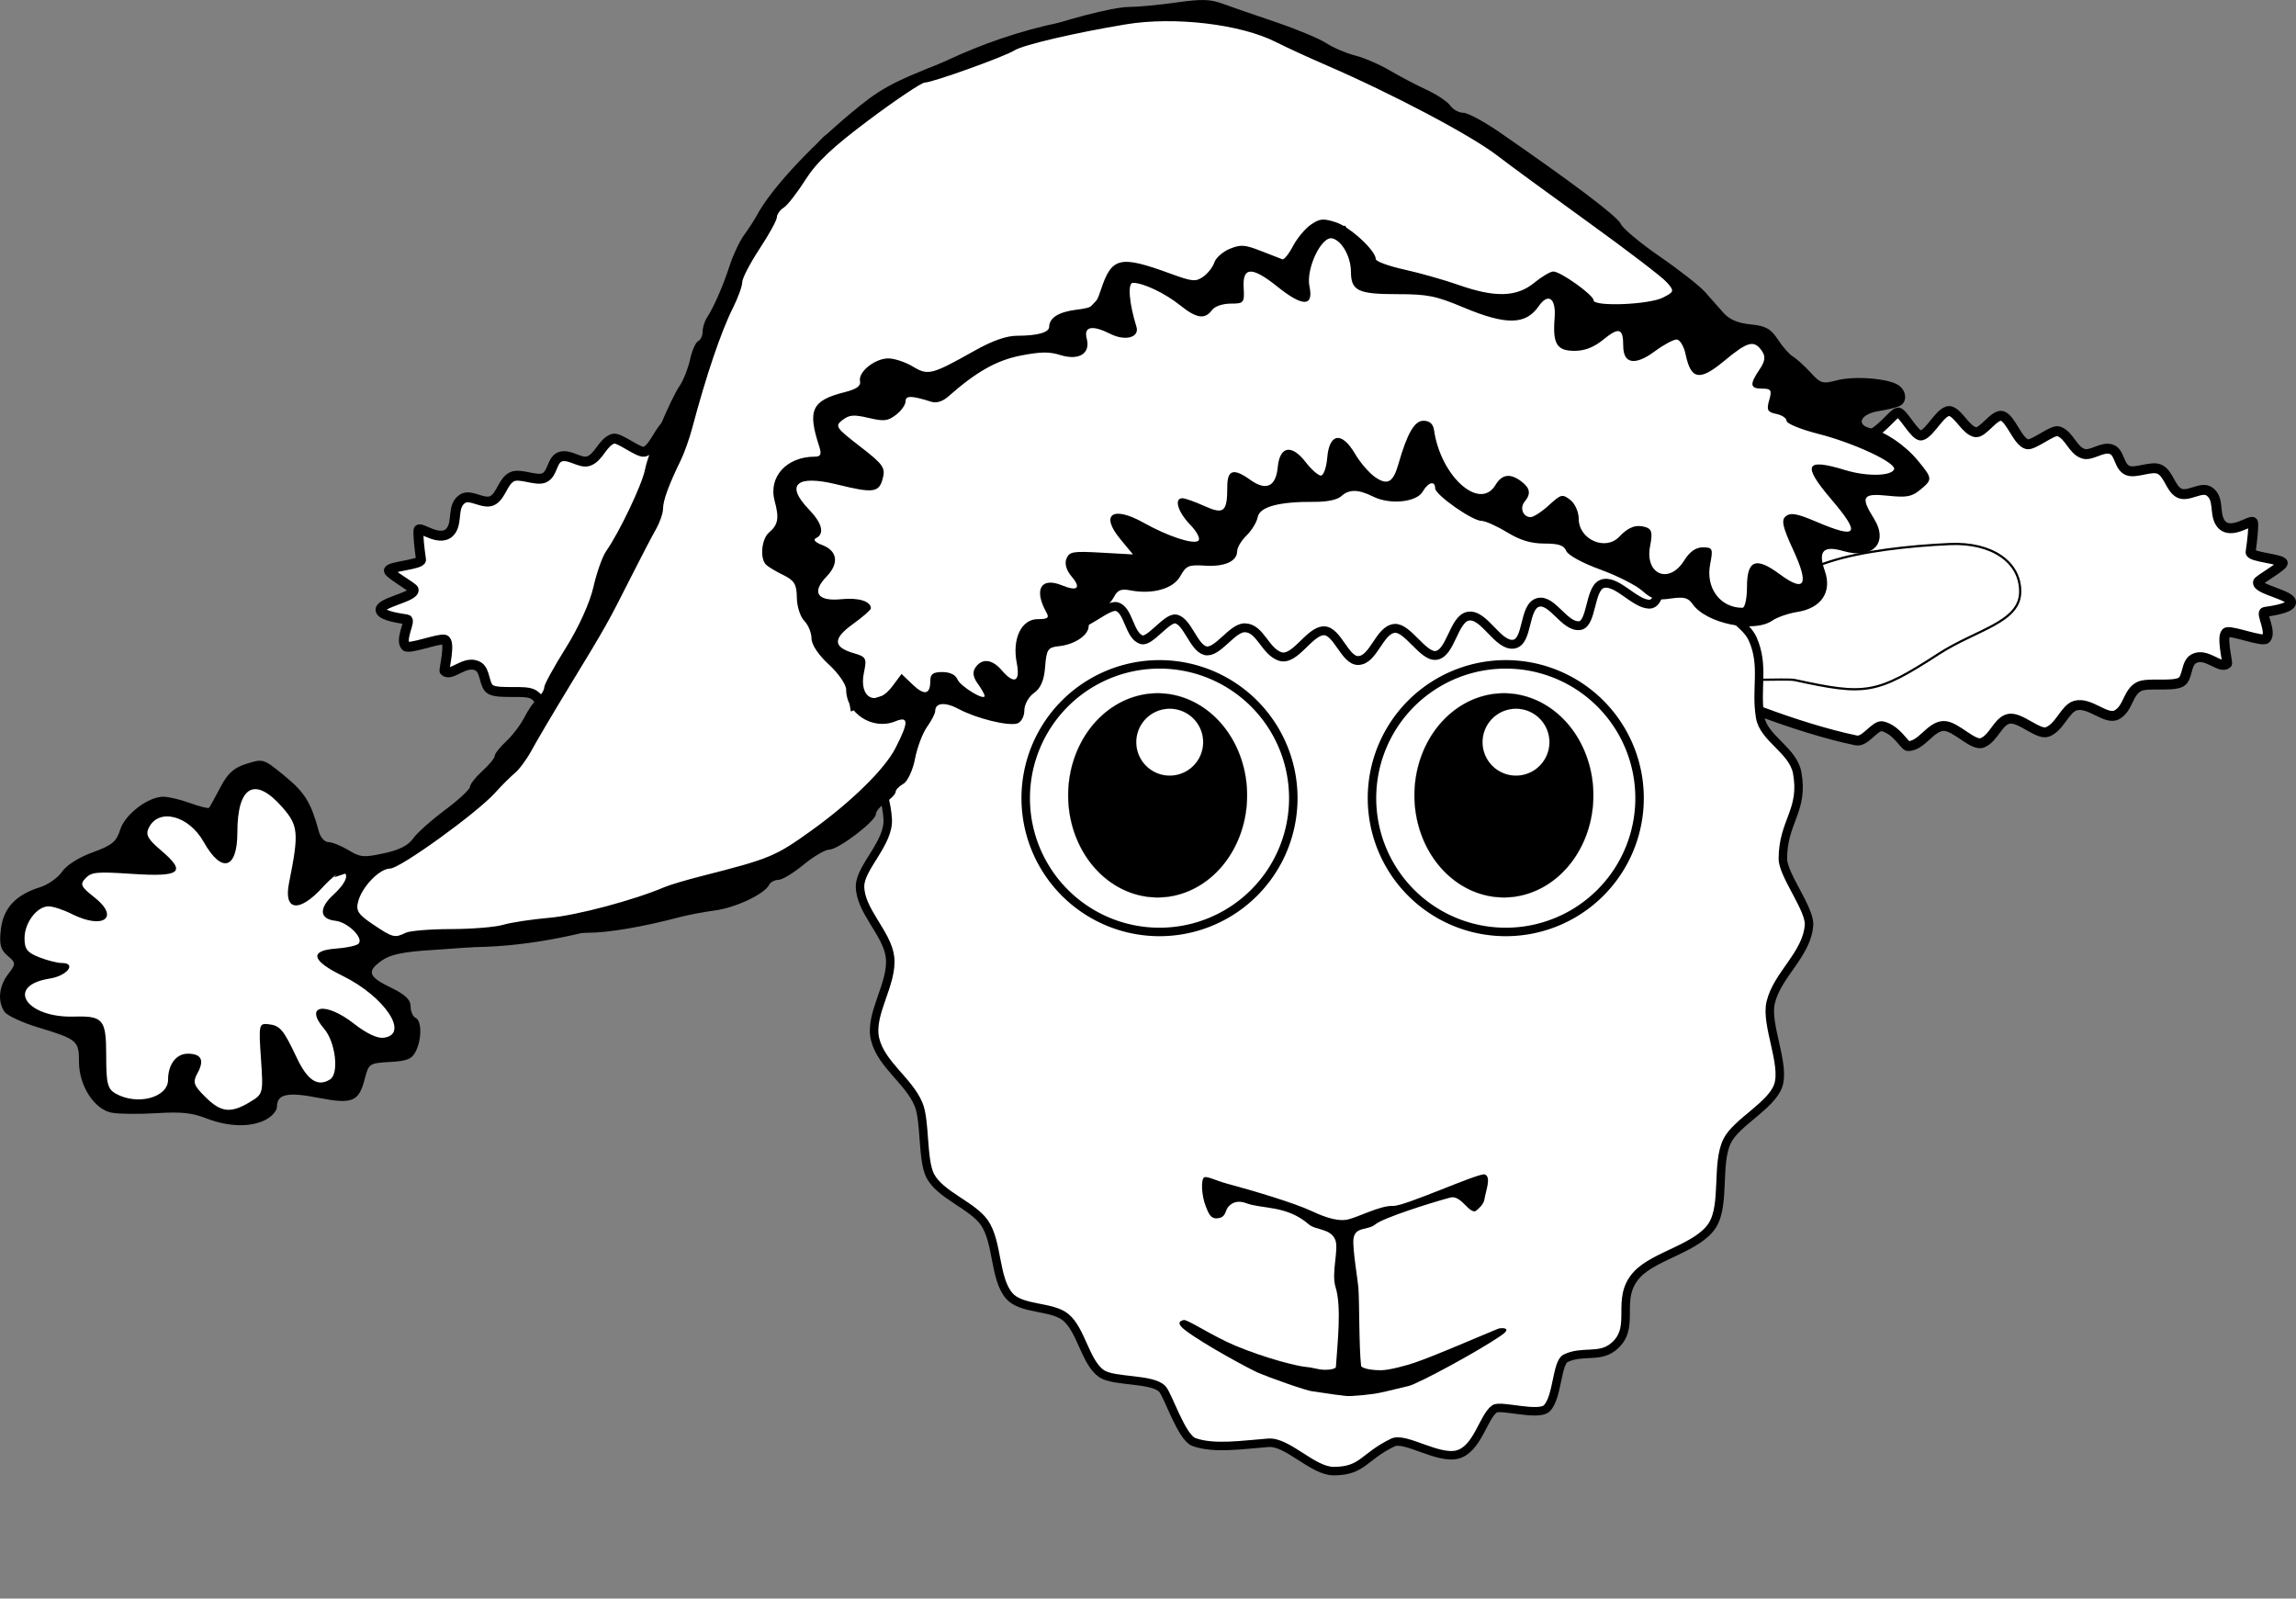
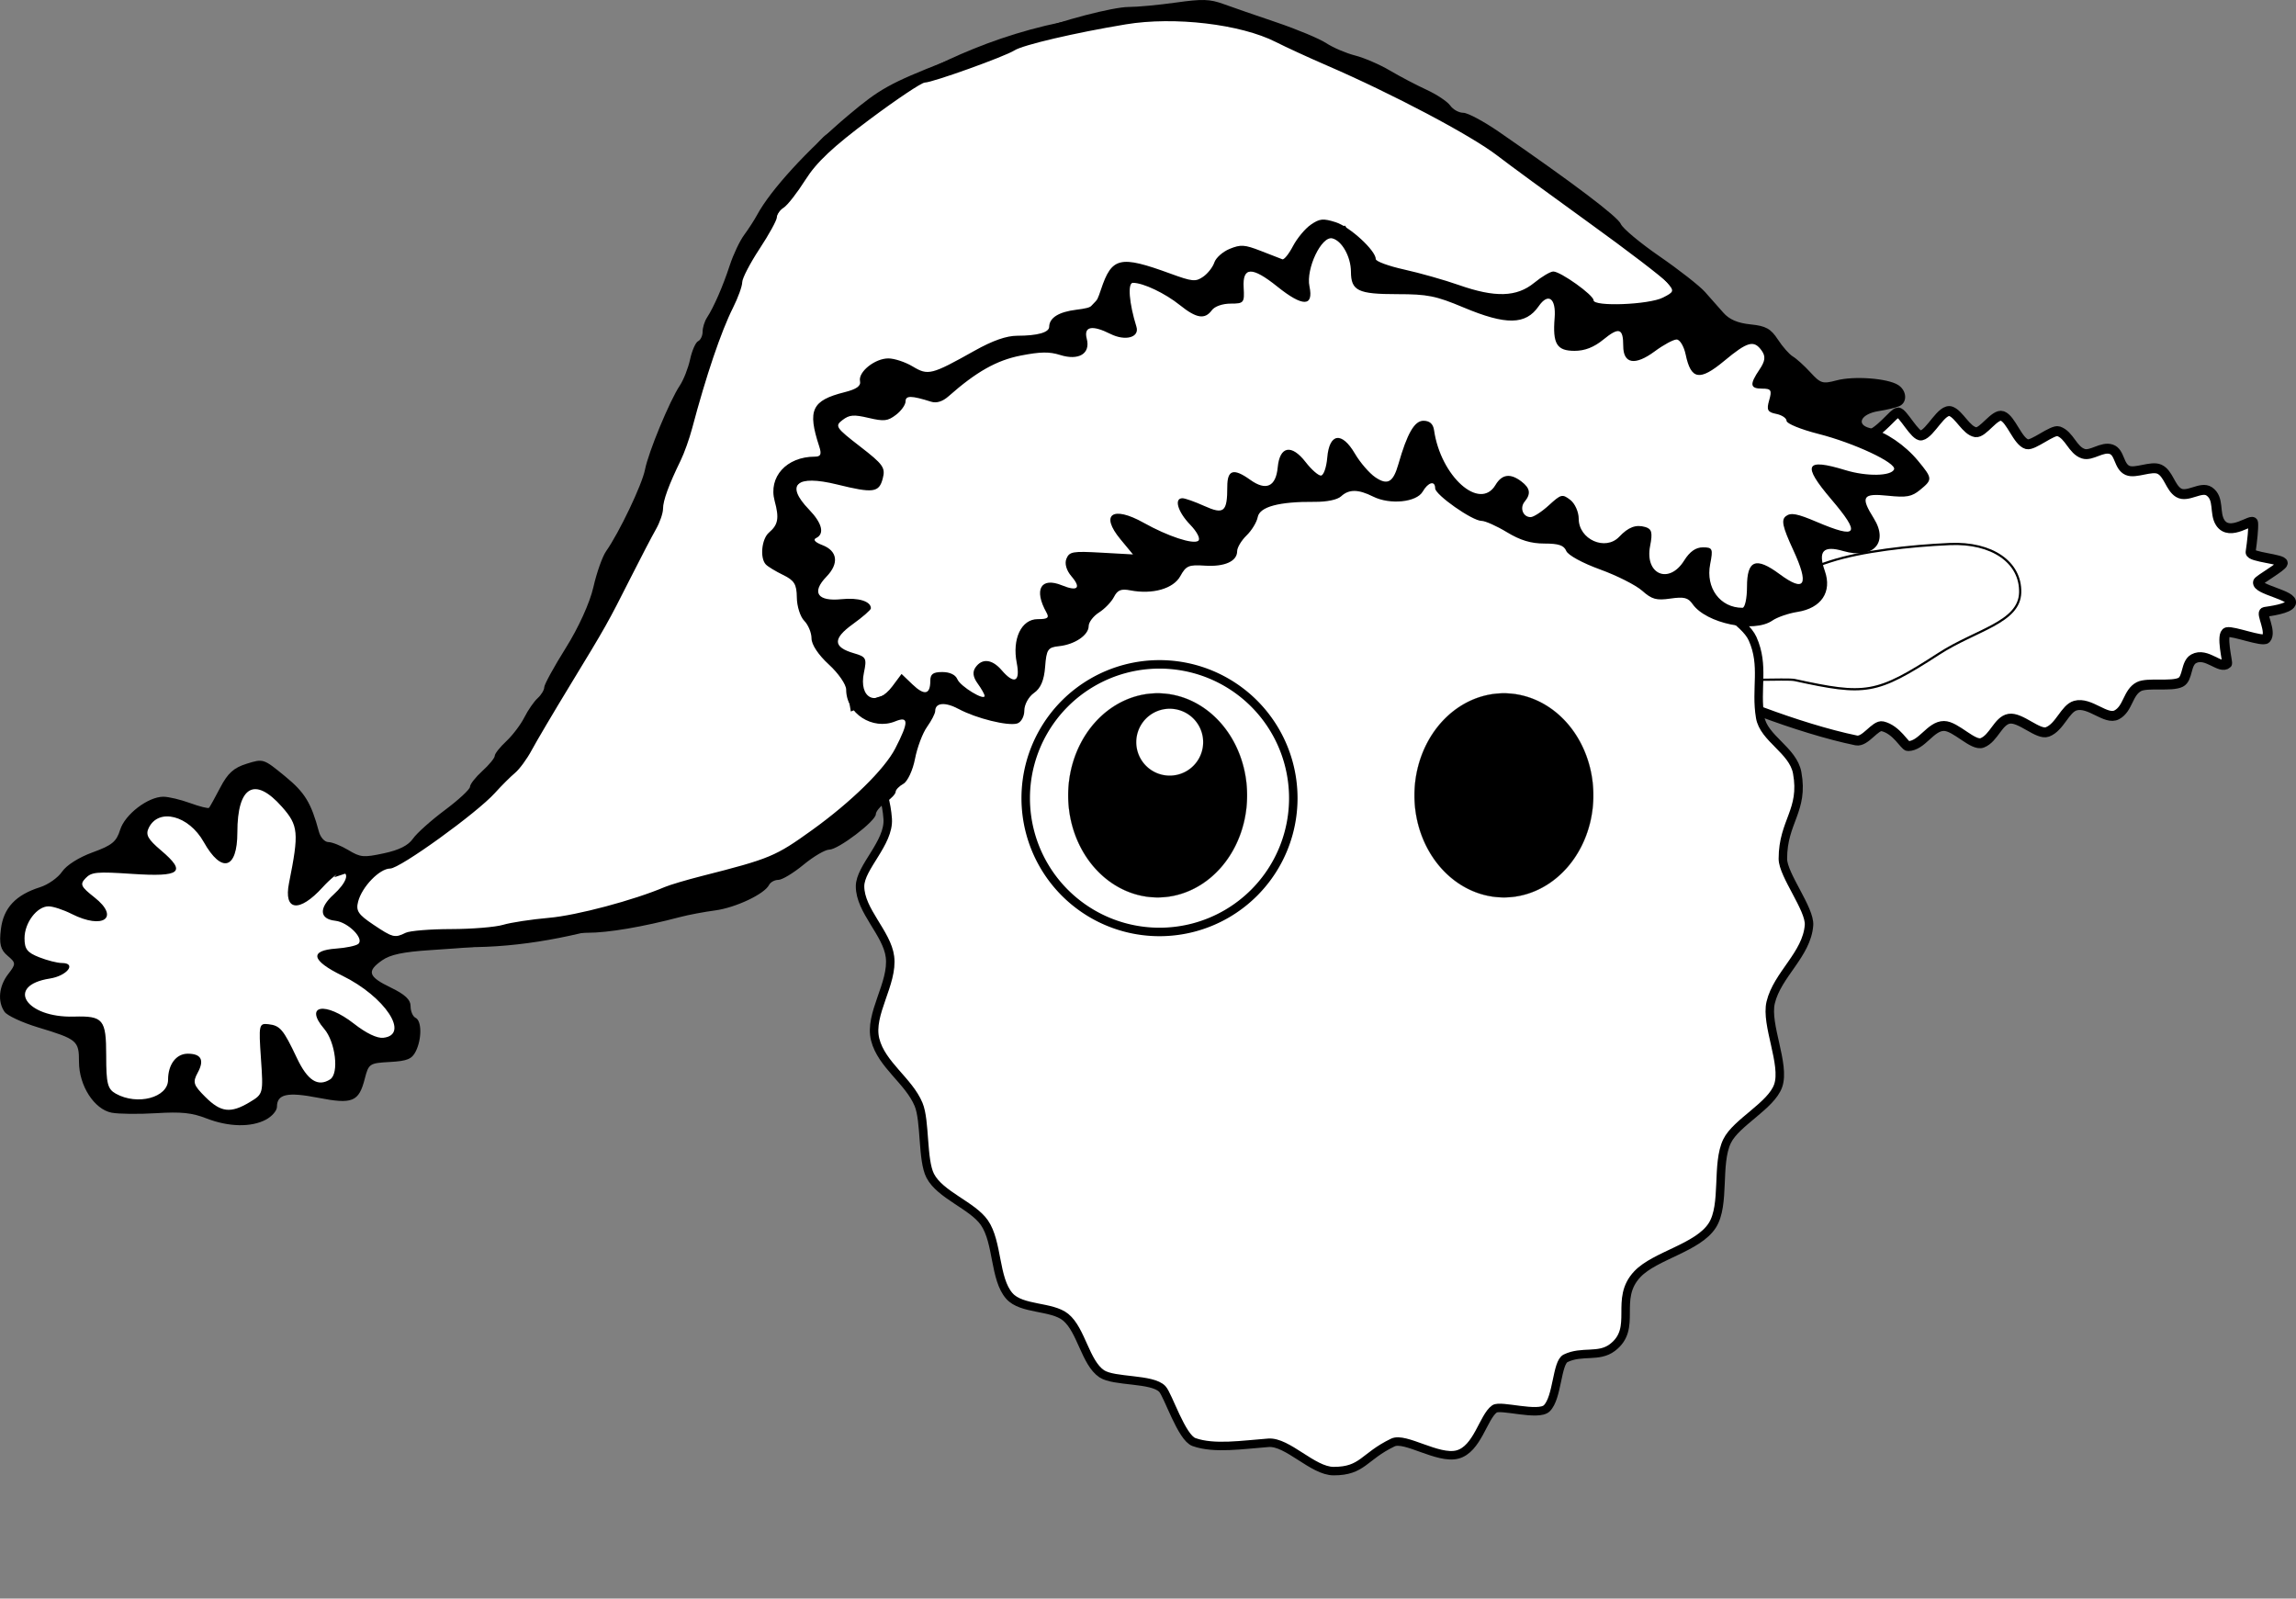
<svg xmlns="http://www.w3.org/2000/svg" xmlns:ns1="http://sodipodi.sourceforge.net/DTD/sodipodi-0.dtd" xmlns:ns2="http://www.inkscape.org/namespaces/inkscape" xmlns:xlink="http://www.w3.org/1999/xlink" width="541.311" height="376.864" id="svg1307" ns1:version="0.32" ns2:version="0.48.1 " ns1:docname="palomaironique_Sheep_1_Face_Cartoon_with_Santa_hat_black_white_line_art_coloring_book_colouring.svg" ns2:export-filename="/home/ulisse/Desktop/greasemonkey/greasemonkey.png" ns2:export-xdpi="90" ns2:export-ydpi="90" ns2:output_extension="org.inkscape.output.svg.inkscape" version="1.1">
  <rect width="100%" height="100%" fill="#808080" stroke="none" />
  <defs id="defs1309">
    <linearGradient id="linearGradient4809" ns2:collect="always">
      <stop id="stop4811" offset="0" style="stop-color:#d48193;stop-opacity:1" />
      <stop id="stop4813" offset="1" style="stop-color:#ffffff;stop-opacity:1" />
    </linearGradient>
    <linearGradient ns2:collect="always" id="linearGradient4259">
      <stop style="stop-color:#d45500;stop-opacity:1" offset="0" id="stop4261" />
      <stop style="stop-color:#ffffff;stop-opacity:1" offset="1" id="stop4263" />
    </linearGradient>
    <linearGradient ns2:collect="always" id="linearGradient3981">
      <stop style="stop-color:#d38d5f;stop-opacity:1;" offset="0" id="stop3983" />
      <stop style="stop-color:#d38d5f;stop-opacity:0;" offset="1" id="stop3985" />
    </linearGradient>
    <linearGradient id="linearGradient3921">
      <stop style="stop-color:#f6e1cf;stop-opacity:1;" offset="0" id="stop3923" />
      <stop id="stop3925" offset="0.5" style="stop-color:#e19d56;stop-opacity:1;" />
      <stop style="stop-color:#d45500;stop-opacity:1" offset="1" id="stop3927" />
    </linearGradient>
    <ns2:perspective ns1:type="inkscape:persp3d" ns2:vp_x="0 : 24 : 1" ns2:vp_y="0 : 1000 : 0" ns2:vp_z="48 : 24 : 1" ns2:persp3d-origin="24 : 16 : 1" id="perspective52" />
    <linearGradient ns2:collect="always" id="linearGradient3686">
      <stop style="stop-color:#3d280a;stop-opacity:1;" offset="0" id="stop3688" />
      <stop style="stop-color:#3d280a;stop-opacity:0;" offset="1" id="stop3690" />
    </linearGradient>
    <linearGradient ns2:collect="always" id="linearGradient2305">
      <stop style="stop-color:#000000;stop-opacity:1;" offset="0" id="stop2307" />
      <stop style="stop-color:#000000;stop-opacity:0;" offset="1" id="stop2309" />
    </linearGradient>
    <linearGradient id="linearGradient2297" ns2:collect="always">
      <stop id="stop2299" offset="0" style="stop-color:#a15702;stop-opacity:1" />
      <stop id="stop2301" offset="1" style="stop-color:#683c00;stop-opacity:1" />
    </linearGradient>
    <linearGradient id="linearGradient2251">
      <stop id="stop2253" offset="0" style="stop-color:#f6e1cf;stop-opacity:1;" />
      <stop style="stop-color:#e19d56;stop-opacity:1;" offset="0.5" id="stop3682" />
      <stop id="stop2255" offset="1" style="stop-color:#f4dcb7;stop-opacity:1" />
    </linearGradient>
    <linearGradient ns2:collect="always" id="linearGradient2227">
      <stop style="stop-color:#8f5402;stop-opacity:1;" offset="0" id="stop2229" />
      <stop style="stop-color:#6e4001;stop-opacity:1" offset="1" id="stop2231" />
    </linearGradient>
    <linearGradient id="linearGradient2219">
      <stop style="stop-color:#ffffff;stop-opacity:1;" offset="0" id="stop2221" />
      <stop style="stop-color:#ffffff;stop-opacity:0.3;" offset="1" id="stop2223" />
    </linearGradient>
    <radialGradient ns2:collect="always" xlink:href="#linearGradient2305" id="radialGradient2886" gradientUnits="userSpaceOnUse" gradientTransform="matrix(1,0,0,0.268,0,27.638)" cx="-6" cy="37.75" fx="-6" fy="37.75" r="14" />
    <linearGradient ns2:collect="always" xlink:href="#linearGradient2227" id="linearGradient2888" gradientUnits="userSpaceOnUse" x1="-10.735" y1="11.428" x2="-9.25" y2="18.441" />
    <linearGradient ns2:collect="always" xlink:href="#linearGradient2219" id="linearGradient2890" gradientUnits="userSpaceOnUse" x1="-5.268" y1="20.641" x2="-12.272" y2="8.686" />
    <radialGradient ns2:collect="always" xlink:href="#linearGradient2251" id="radialGradient2892" gradientUnits="userSpaceOnUse" gradientTransform="matrix(3.556,0,0,3.556,7.835,-46.789)" cx="-3.065" cy="18.305" fx="-3.065" fy="18.305" r="5.331" />
    <linearGradient ns2:collect="always" xlink:href="#linearGradient2227" id="linearGradient2894" gradientUnits="userSpaceOnUse" x1="-10.154" y1="10.911" x2="-7.959" y2="18.146" />
    <linearGradient ns2:collect="always" xlink:href="#linearGradient2219" id="linearGradient2896" gradientUnits="userSpaceOnUse" x1="-5.268" y1="20.641" x2="-12.272" y2="8.686" />
    <radialGradient ns2:collect="always" xlink:href="#linearGradient2251" id="radialGradient2898" gradientUnits="userSpaceOnUse" gradientTransform="matrix(2.452,1.175,-1.324,2.806,46.039,-21.187)" cx="-14.823" cy="20.156" fx="-14.823" fy="20.156" r="5.329" />
    <radialGradient ns2:collect="always" xlink:href="#linearGradient2297" id="radialGradient2900" gradientUnits="userSpaceOnUse" gradientTransform="matrix(1.635,0,0,1.83,43.844,-63.228)" cx="24" cy="13.058" fx="24" fy="13.058" r="16.972" />
    <linearGradient ns2:collect="always" xlink:href="#linearGradient2219" id="linearGradient2902" gradientUnits="userSpaceOnUse" x1="24" y1="7.4" x2="24" y2="38.33" gradientTransform="translate(59.086,-51.077)" />
    <radialGradient ns2:collect="always" xlink:href="#linearGradient2251" id="radialGradient2904" gradientUnits="userSpaceOnUse" gradientTransform="matrix(2.784,0,0,1.962,16.273,-84.711)" cx="24" cy="32.821" fx="24" fy="32.821" r="15" />
    <radialGradient ns2:collect="always" xlink:href="#linearGradient3686" id="radialGradient2906" gradientUnits="userSpaceOnUse" gradientTransform="matrix(1.838,0,0,0.855,38.978,-41.943)" cx="23.988" cy="30.126" fx="23.988" fy="30.126" r="10.988" />
    <linearGradient ns2:collect="always" xlink:href="#linearGradient2219" id="linearGradient2908" gradientUnits="userSpaceOnUse" x1="29.064" y1="39.42" x2="12.86" y2="2.492" gradientTransform="translate(59.086,-51.077)" />
    <ns2:perspective id="perspective3885" ns2:persp3d-origin="0.5 : 0.33333333 : 1" ns2:vp_z="1 : 0.5 : 1" ns2:vp_y="0 : 1000 : 0" ns2:vp_x="0 : 0.5 : 1" ns1:type="inkscape:persp3d" />
    <ns2:perspective id="perspective10" ns2:persp3d-origin="372.04724 : 350.78739 : 1" ns2:vp_z="744.09448 : 526.18109 : 1" ns2:vp_y="0 : 1000 : 0" ns2:vp_x="0 : 526.18109 : 1" ns1:type="inkscape:persp3d" />
    <radialGradient ns2:collect="always" xlink:href="#linearGradient2251" id="radialGradient2887" gradientUnits="userSpaceOnUse" gradientTransform="matrix(3.556,0,0,3.556,7.835,-46.789)" cx="-3.065" cy="18.305" fx="-3.065" fy="18.305" r="5.331" />
    <radialGradient ns2:collect="always" xlink:href="#linearGradient2305" id="radialGradient2889" gradientUnits="userSpaceOnUse" gradientTransform="matrix(1,0,0,0.268,0,27.638)" cx="-6" cy="37.75" fx="-6" fy="37.75" r="14" />
    <radialGradient ns2:collect="always" xlink:href="#linearGradient2251" id="radialGradient2891" gradientUnits="userSpaceOnUse" gradientTransform="matrix(3.556,0,0,3.556,7.835,-46.789)" cx="-3.065" cy="18.305" fx="-3.065" fy="18.305" r="5.331" />
    <radialGradient ns2:collect="always" xlink:href="#linearGradient2251" id="radialGradient2893" gradientUnits="userSpaceOnUse" gradientTransform="matrix(2.784,0,0,1.962,71.737,-82.84)" cx="24" cy="32.821" fx="24" fy="32.821" r="15" />
    <ns2:perspective id="perspective2835" ns2:persp3d-origin="0.5 : 0.33333333 : 1" ns2:vp_z="1 : 0.5 : 1" ns2:vp_y="0 : 1000 : 0" ns2:vp_x="0 : 0.5 : 1" ns1:type="inkscape:persp3d" />
    <ns2:perspective id="perspective2922" ns2:persp3d-origin="0.5 : 0.33333333 : 1" ns2:vp_z="1 : 0.5 : 1" ns2:vp_y="0 : 1000 : 0" ns2:vp_x="0 : 0.5 : 1" ns1:type="inkscape:persp3d" />
    <ns2:perspective id="perspective2959" ns2:persp3d-origin="0.5 : 0.33333333 : 1" ns2:vp_z="1 : 0.5 : 1" ns2:vp_y="0 : 1000 : 0" ns2:vp_x="0 : 0.5 : 1" ns1:type="inkscape:persp3d" />
    <linearGradient id="linearGradient2251-8">
      <stop id="stop2253-2" offset="0" style="stop-color:#f6e1cf;stop-opacity:1;" />
      <stop style="stop-color:#e19d56;stop-opacity:1;" offset="0.5" id="stop3682-4" />
      <stop id="stop2255-5" offset="1" style="stop-color:#f4dcb7;stop-opacity:1" />
    </linearGradient>
    <radialGradient ns2:collect="always" xlink:href="#linearGradient2305-1" id="radialGradient2889-5" gradientUnits="userSpaceOnUse" gradientTransform="matrix(1,0,0,0.268,0,27.638)" cx="-6" cy="37.75" fx="-6" fy="37.75" r="14" />
    <linearGradient ns2:collect="always" id="linearGradient2305-1">
      <stop style="stop-color:#000000;stop-opacity:1;" offset="0" id="stop2307-7" />
      <stop style="stop-color:#000000;stop-opacity:0;" offset="1" id="stop2309-1" />
    </linearGradient>
    <linearGradient id="linearGradient2973">
      <stop id="stop2975" offset="0" style="stop-color:#f6e1cf;stop-opacity:1;" />
      <stop style="stop-color:#e19d56;stop-opacity:1;" offset="0.5" id="stop2977" />
      <stop id="stop2979" offset="1" style="stop-color:#f4dcb7;stop-opacity:1" />
    </linearGradient>
    <linearGradient id="linearGradient2982">
      <stop id="stop2984" offset="0" style="stop-color:#f6e1cf;stop-opacity:1;" />
      <stop style="stop-color:#e19d56;stop-opacity:1;" offset="0.5" id="stop2986" />
      <stop id="stop2988" offset="1" style="stop-color:#f4dcb7;stop-opacity:1" />
    </linearGradient>
    <ns2:perspective id="perspective3892" ns2:persp3d-origin="0.5 : 0.33333333 : 1" ns2:vp_z="1 : 0.5 : 1" ns2:vp_y="0 : 1000 : 0" ns2:vp_x="0 : 0.5 : 1" ns1:type="inkscape:persp3d" />
    <ns2:perspective id="perspective3937" ns2:persp3d-origin="0.5 : 0.33333333 : 1" ns2:vp_z="1 : 0.5 : 1" ns2:vp_y="0 : 1000 : 0" ns2:vp_x="0 : 0.5 : 1" ns1:type="inkscape:persp3d" />
    <ns2:perspective id="perspective3959" ns2:persp3d-origin="0.5 : 0.33333333 : 1" ns2:vp_z="1 : 0.5 : 1" ns2:vp_y="0 : 1000 : 0" ns2:vp_x="0 : 0.5 : 1" ns1:type="inkscape:persp3d" />
    <linearGradient ns2:collect="always" xlink:href="#linearGradient3981" id="linearGradient3987" x1="864.859" y1="-175.118" x2="864.859" y2="-80.708" gradientUnits="userSpaceOnUse" gradientTransform="translate(-525.047,-718.381)" />
    <ns2:perspective id="perspective3997" ns2:persp3d-origin="0.5 : 0.33333333 : 1" ns2:vp_z="1 : 0.5 : 1" ns2:vp_y="0 : 1000 : 0" ns2:vp_x="0 : 0.5 : 1" ns1:type="inkscape:persp3d" />
    <ns2:perspective id="perspective4019" ns2:persp3d-origin="0.5 : 0.33333333 : 1" ns2:vp_z="1 : 0.5 : 1" ns2:vp_y="0 : 1000 : 0" ns2:vp_x="0 : 0.5 : 1" ns1:type="inkscape:persp3d" />
    <linearGradient ns2:collect="always" id="linearGradient3981-8">
      <stop style="stop-color:#d38d5f;stop-opacity:1;" offset="0" id="stop3983-6" />
      <stop style="stop-color:#d38d5f;stop-opacity:0;" offset="1" id="stop3985-9" />
    </linearGradient>
    <linearGradient ns2:collect="always" id="linearGradient2305-1-6">
      <stop style="stop-color:#000000;stop-opacity:1;" offset="0" id="stop2307-7-6" />
      <stop style="stop-color:#000000;stop-opacity:0;" offset="1" id="stop2309-1-2" />
    </linearGradient>
    <ns2:perspective id="perspective4116" ns2:persp3d-origin="0.5 : 0.33333333 : 1" ns2:vp_z="1 : 0.5 : 1" ns2:vp_y="0 : 1000 : 0" ns2:vp_x="0 : 0.5 : 1" ns1:type="inkscape:persp3d" />
    <linearGradient gradientTransform="matrix(0.897,0,0,0.897,-18.452,-51.023)" ns2:collect="always" xlink:href="#linearGradient3981-8-0" id="linearGradient3987-3-2" x1="864.859" y1="-175.118" x2="864.859" y2="-80.708" gradientUnits="userSpaceOnUse" />
    <linearGradient ns2:collect="always" id="linearGradient3981-8-0">
      <stop style="stop-color:#d38d5f;stop-opacity:1;" offset="0" id="stop3983-6-5" />
      <stop style="stop-color:#d38d5f;stop-opacity:0;" offset="1" id="stop3985-9-5" />
    </linearGradient>
    <radialGradient ns2:collect="always" xlink:href="#linearGradient2305-1-6-7" id="radialGradient2889-5-8-2" gradientUnits="userSpaceOnUse" gradientTransform="matrix(1,0,0,0.268,0,27.638)" cx="-6" cy="37.75" fx="-6" fy="37.75" r="14" />
    <linearGradient ns2:collect="always" id="linearGradient2305-1-6-7">
      <stop style="stop-color:#000000;stop-opacity:1;" offset="0" id="stop2307-7-6-6" />
      <stop style="stop-color:#000000;stop-opacity:0;" offset="1" id="stop2309-1-2-7" />
    </linearGradient>
    <ns2:perspective id="perspective4215" ns2:persp3d-origin="0.5 : 0.33333333 : 1" ns2:vp_z="1 : 0.5 : 1" ns2:vp_y="0 : 1000 : 0" ns2:vp_x="0 : 0.5 : 1" ns1:type="inkscape:persp3d" />
    <ns2:perspective id="perspective4245" ns2:persp3d-origin="0.5 : 0.33333333 : 1" ns2:vp_z="1 : 0.5 : 1" ns2:vp_y="0 : 1000 : 0" ns2:vp_x="0 : 0.5 : 1" ns1:type="inkscape:persp3d" />
    <linearGradient ns2:collect="always" xlink:href="#linearGradient4259" id="linearGradient4265" x1="-12.234" y1="10" x2="-4.5" y2="19.5" gradientUnits="userSpaceOnUse" />
    <ns2:perspective id="perspective4275" ns2:persp3d-origin="0.5 : 0.33333333 : 1" ns2:vp_z="1 : 0.5 : 1" ns2:vp_y="0 : 1000 : 0" ns2:vp_x="0 : 0.5 : 1" ns1:type="inkscape:persp3d" />
    <linearGradient ns2:collect="always" xlink:href="#linearGradient4259-6" id="linearGradient4265-4" x1="-14" y1="10" x2="-6.839" y2="19.5" gradientUnits="userSpaceOnUse" />
    <linearGradient ns2:collect="always" id="linearGradient4259-6">
      <stop style="stop-color:#d45500;stop-opacity:1" offset="0" id="stop4261-8" />
      <stop style="stop-color:#ffffff;stop-opacity:1" offset="1" id="stop4263-9" />
    </linearGradient>
    <linearGradient y2="19.5" x2="-16.712" y1="10" x1="-6.106" gradientUnits="userSpaceOnUse" id="linearGradient4284" xlink:href="#linearGradient4259-6" ns2:collect="always" />
    <radialGradient ns2:collect="always" xlink:href="#linearGradient2305-1-6" id="radialGradient4355" gradientUnits="userSpaceOnUse" gradientTransform="matrix(1,0,0,0.268,0,27.638)" cx="-6" cy="37.75" fx="-6" fy="37.75" r="14" />
    <linearGradient ns2:collect="always" xlink:href="#linearGradient3981-8" id="linearGradient4357" gradientUnits="userSpaceOnUse" gradientTransform="translate(404.233,-366.233)" x1="864.859" y1="-175.118" x2="864.859" y2="-80.708" />
    <radialGradient ns2:collect="always" xlink:href="#linearGradient2305-1-6-7" id="radialGradient4382" gradientUnits="userSpaceOnUse" gradientTransform="matrix(1,0,0,0.268,0,27.638)" cx="-6" cy="37.75" fx="-6" fy="37.75" r="14" />
    <linearGradient ns2:collect="always" xlink:href="#linearGradient4259" id="linearGradient4384" gradientUnits="userSpaceOnUse" x1="-12.234" y1="10" x2="-4.5" y2="19.5" />
    <linearGradient ns2:collect="always" xlink:href="#linearGradient4259-6" id="linearGradient4386" gradientUnits="userSpaceOnUse" x1="-6.106" y1="10" x2="-16.712" y2="19.5" />
    <linearGradient ns2:collect="always" xlink:href="#linearGradient3981-8-0" id="linearGradient4388" gradientUnits="userSpaceOnUse" gradientTransform="matrix(0.897,0,0,0.897,-18.452,-51.023)" x1="864.859" y1="-175.118" x2="864.859" y2="-80.708" />
    <radialGradient ns2:collect="always" xlink:href="#linearGradient2305-1-6-7" id="radialGradient4943" gradientUnits="userSpaceOnUse" gradientTransform="matrix(1,0,0,0.268,0,27.638)" cx="-6" cy="37.75" fx="-6" fy="37.75" r="14" />
    <linearGradient ns2:collect="always" xlink:href="#linearGradient4259" id="linearGradient4945" gradientUnits="userSpaceOnUse" x1="-12.234" y1="10" x2="-4.5" y2="19.5" />
    <linearGradient ns2:collect="always" xlink:href="#linearGradient4259-6" id="linearGradient4947" gradientUnits="userSpaceOnUse" x1="-6.106" y1="10" x2="-16.712" y2="19.5" />
    <linearGradient ns2:collect="always" xlink:href="#linearGradient3981-8-0" id="linearGradient4949" gradientUnits="userSpaceOnUse" gradientTransform="matrix(0.897,0,0,0.897,-18.452,-51.023)" x1="864.859" y1="-175.118" x2="864.859" y2="-80.708" />
    <linearGradient ns2:collect="always" xlink:href="#linearGradient3981-8-0" id="linearGradient4954" gradientUnits="userSpaceOnUse" gradientTransform="matrix(0.897,0,0,0.897,13.548,-51.023)" x1="864.859" y1="-175.118" x2="864.859" y2="-80.708" />
    <radialGradient ns2:collect="always" xlink:href="#linearGradient2305-1-6-7" id="radialGradient4999" gradientUnits="userSpaceOnUse" gradientTransform="matrix(1,0,0,0.268,0,27.638)" cx="-6" cy="37.75" fx="-6" fy="37.75" r="14" />
    <linearGradient ns2:collect="always" xlink:href="#linearGradient4259" id="linearGradient5001" gradientUnits="userSpaceOnUse" x1="-12.234" y1="10" x2="-4.5" y2="19.5" />
    <linearGradient ns2:collect="always" xlink:href="#linearGradient4809" id="linearGradient4807" gradientUnits="userSpaceOnUse" gradientTransform="matrix(0.664,0,0,0.664,193.067,-91.913)" x1="771.079" y1="-380.286" x2="759.23" y2="-326.47" />
    <linearGradient ns2:collect="always" xlink:href="#linearGradient4809-1" id="linearGradient4807-1" gradientUnits="userSpaceOnUse" gradientTransform="matrix(-0.664,0,0,0.664,1387.544,-92.112)" x1="778.361" y1="-380.286" x2="759.23" y2="-326.47" />
    <linearGradient id="linearGradient4809-1" ns2:collect="always">
      <stop id="stop4811-6" offset="0" style="stop-color:#d48193;stop-opacity:1" />
      <stop id="stop4813-4" offset="1" style="stop-color:#ffffff;stop-opacity:1" />
    </linearGradient>
    <linearGradient ns2:collect="always" xlink:href="#linearGradient4809-1" id="linearGradient5034" gradientUnits="userSpaceOnUse" gradientTransform="matrix(-0.664,0,0,0.664,1387.544,-92.112)" x1="778.361" y1="-380.286" x2="759.23" y2="-326.47" />
    <linearGradient ns2:collect="always" xlink:href="#linearGradient4809-1" id="linearGradient5037" gradientUnits="userSpaceOnUse" gradientTransform="matrix(-0.664,0,0,0.664,1406.547,-93.149)" x1="773.501" y1="-356.44" x2="741.545" y2="-315.026" />
    <linearGradient ns2:collect="always" xlink:href="#linearGradient4809" id="linearGradient5040" gradientUnits="userSpaceOnUse" gradientTransform="matrix(0.664,0,0,0.664,193.067,-91.913)" x1="771.079" y1="-380.286" x2="759.23" y2="-326.47" />
    <linearGradient ns2:collect="always" xlink:href="#linearGradient4809" id="linearGradient5043" gradientUnits="userSpaceOnUse" gradientTransform="matrix(0.664,0,0,0.664,193.067,-91.913)" x1="771.079" y1="-380.286" x2="757.024" y2="-294.103" />
    <linearGradient ns2:collect="always" xlink:href="#linearGradient4809-2" id="linearGradient5043-2" gradientUnits="userSpaceOnUse" gradientTransform="matrix(0.664,0,0,0.664,193.067,-91.913)" x1="771.079" y1="-380.286" x2="757.024" y2="-294.103" />
    <linearGradient id="linearGradient4809-2" ns2:collect="always">
      <stop id="stop4811-3" offset="0" style="stop-color:#d48193;stop-opacity:1" />
      <stop id="stop4813-9" offset="1" style="stop-color:#ffffff;stop-opacity:1" />
    </linearGradient>
    <linearGradient y2="-294.103" x2="757.024" y1="-380.286" x1="771.079" gradientTransform="matrix(-0.664,0,0,0.664,1387.778,-91.319)" gradientUnits="userSpaceOnUse" id="linearGradient5107" xlink:href="#linearGradient4809-2" ns2:collect="always" />
    <linearGradient ns2:collect="always" xlink:href="#linearGradient4809" id="linearGradient3463" gradientUnits="userSpaceOnUse" gradientTransform="matrix(0.664,0,0,0.664,193.067,-91.913)" x1="771.079" y1="-380.286" x2="757.024" y2="-294.103" />
    <linearGradient ns2:collect="always" xlink:href="#linearGradient4264-2" id="linearGradient4260-3" gradientUnits="userSpaceOnUse" gradientTransform="matrix(0.443,-0.432,0.58,0.099,547.992,76.171)" x1="771.079" y1="-380.286" x2="761.148" y2="-327.995" />
    <linearGradient ns2:collect="always" id="linearGradient4264-2">
      <stop style="stop-color:#edd1d1;stop-opacity:1" offset="0" id="stop4266-0" />
      <stop style="stop-color:#ffffff;stop-opacity:1" offset="1" id="stop4268-2" />
    </linearGradient>
    <radialGradient ns2:collect="always" xlink:href="#linearGradient2305-1-6-7" id="radialGradient4235" gradientUnits="userSpaceOnUse" gradientTransform="matrix(1,0,0,0.268,0,27.638)" cx="-6" cy="37.75" fx="-6" fy="37.75" r="14" />
    <linearGradient ns2:collect="always" xlink:href="#linearGradient4264-2-4" id="linearGradient4231-2" gradientUnits="userSpaceOnUse" gradientTransform="matrix(0.443,-0.432,0.58,0.099,547.992,76.171)" x1="771.079" y1="-380.286" x2="761.148" y2="-327.995" />
    <linearGradient ns2:collect="always" id="linearGradient4264-2-4">
      <stop style="stop-color:#edd1d1;stop-opacity:1" offset="0" id="stop4266-0-9" />
      <stop style="stop-color:#ffffff;stop-opacity:1" offset="1" id="stop4268-2-5" />
    </linearGradient>
    <linearGradient y2="-327.995" x2="761.148" y1="-380.286" x1="771.079" gradientTransform="matrix(0.443,-0.432,0.58,0.099,547.992,76.171)" gradientUnits="userSpaceOnUse" id="linearGradient4254" xlink:href="#linearGradient4264-2-4" ns2:collect="always" />
    <linearGradient y2="-327.995" x2="761.148" y1="-380.286" x1="771.079" gradientTransform="matrix(0.443,-0.432,0.58,0.099,547.992,76.171)" gradientUnits="userSpaceOnUse" id="linearGradient4254-1" xlink:href="#linearGradient4264-2-4-4" ns2:collect="always" />
    <linearGradient ns2:collect="always" id="linearGradient4264-2-4-4">
      <stop style="stop-color:#edd1d1;stop-opacity:1" offset="0" id="stop4266-0-9-8" />
      <stop style="stop-color:#ffffff;stop-opacity:1" offset="1" id="stop4268-2-5-9" />
    </linearGradient>
    <linearGradient y2="-327.995" x2="761.148" y1="-380.286" x1="771.079" gradientTransform="matrix(0.443,-0.432,0.58,0.099,547.992,76.171)" gradientUnits="userSpaceOnUse" id="linearGradient4294" xlink:href="#linearGradient4264-2-4-4" ns2:collect="always" />
    <radialGradient ns2:collect="always" xlink:href="#linearGradient2305-1-6-7-6" id="radialGradient4235-6" gradientUnits="userSpaceOnUse" gradientTransform="matrix(1,0,0,0.268,0,27.638)" cx="-6" cy="37.75" fx="-6" fy="37.75" r="14" />
    <linearGradient ns2:collect="always" id="linearGradient2305-1-6-7-6">
      <stop style="stop-color:#000000;stop-opacity:1;" offset="0" id="stop2307-7-6-6-0" />
      <stop style="stop-color:#000000;stop-opacity:0;" offset="1" id="stop2309-1-2-7-0" />
    </linearGradient>
    <linearGradient y2="-327.995" x2="761.148" y1="-380.286" x1="771.079" gradientTransform="matrix(0.443,-0.432,0.58,0.099,547.992,76.171)" gradientUnits="userSpaceOnUse" id="linearGradient4254-4" xlink:href="#linearGradient4264-2-4-1" ns2:collect="always" />
    <linearGradient ns2:collect="always" id="linearGradient4264-2-4-1">
      <stop style="stop-color:#edd1d1;stop-opacity:1" offset="0" id="stop4266-0-9-1" />
      <stop style="stop-color:#ffffff;stop-opacity:1" offset="1" id="stop4268-2-5-4" />
    </linearGradient>
    <linearGradient y2="-327.995" x2="761.148" y1="-380.286" x1="771.079" gradientTransform="matrix(0.443,-0.432,0.58,0.099,547.992,76.171)" gradientUnits="userSpaceOnUse" id="linearGradient4294-1" xlink:href="#linearGradient4264-2-4-4-0" ns2:collect="always" />
    <linearGradient ns2:collect="always" id="linearGradient4264-2-4-4-0">
      <stop style="stop-color:#edd1d1;stop-opacity:1" offset="0" id="stop4266-0-9-8-3" />
      <stop style="stop-color:#ffffff;stop-opacity:1" offset="1" id="stop4268-2-5-9-6" />
    </linearGradient>
    <linearGradient y2="-327.995" x2="761.148" y1="-380.286" x1="771.079" gradientTransform="matrix(0.443,-0.432,0.58,0.099,547.992,76.171)" gradientUnits="userSpaceOnUse" id="linearGradient4359" xlink:href="#linearGradient4264-2-4-4-0" ns2:collect="always" />
    <linearGradient ns2:collect="always" xlink:href="#linearGradient4264-2-4-4" id="linearGradient3200" gradientUnits="userSpaceOnUse" gradientTransform="matrix(0.443,-0.432,0.58,0.099,547.992,76.171)" x1="771.079" y1="-380.286" x2="761.148" y2="-327.995" />
    <linearGradient ns2:collect="always" xlink:href="#linearGradient4264-2-4" id="linearGradient3202" gradientUnits="userSpaceOnUse" gradientTransform="matrix(0.443,-0.432,0.58,0.099,547.992,76.171)" x1="771.079" y1="-380.286" x2="761.148" y2="-327.995" />
    <radialGradient ns2:collect="always" xlink:href="#linearGradient2305-1-6-7" id="radialGradient3204" gradientUnits="userSpaceOnUse" gradientTransform="matrix(1,0,0,0.268,0,27.638)" cx="-6" cy="37.75" fx="-6" fy="37.75" r="14" />
    <linearGradient ns2:collect="always" xlink:href="#linearGradient4264-2-4-4" id="linearGradient3196" gradientUnits="userSpaceOnUse" gradientTransform="matrix(0.443,-0.432,0.58,0.099,547.992,76.171)" x1="771.079" y1="-380.286" x2="761.148" y2="-327.995" />
    <linearGradient ns2:collect="always" xlink:href="#linearGradient4264-2-4" id="linearGradient3198" gradientUnits="userSpaceOnUse" gradientTransform="matrix(0.443,-0.432,0.58,0.099,547.992,76.171)" x1="771.079" y1="-380.286" x2="761.148" y2="-327.995" />
    <radialGradient ns2:collect="always" xlink:href="#linearGradient2305-1-6-7" id="radialGradient3200" gradientUnits="userSpaceOnUse" gradientTransform="matrix(1,0,0,0.268,0,27.638)" cx="-6" cy="37.75" fx="-6" fy="37.75" r="14" />
    <linearGradient ns2:collect="always" xlink:href="#linearGradient4264-2-4" id="linearGradient3226" gradientUnits="userSpaceOnUse" gradientTransform="matrix(0.443,-0.432,0.58,0.099,547.992,76.171)" x1="771.079" y1="-380.286" x2="761.148" y2="-327.995" />
    <linearGradient ns2:collect="always" xlink:href="#linearGradient4264-2-4" id="linearGradient3229" gradientUnits="userSpaceOnUse" gradientTransform="matrix(0.605,-0.132,0.439,0.391,372.217,-50.467)" x1="771.079" y1="-380.286" x2="761.148" y2="-327.995" />
    <linearGradient ns2:collect="always" xlink:href="#linearGradient4264-2-4-4" id="linearGradient3232" gradientUnits="userSpaceOnUse" gradientTransform="matrix(0.443,-0.432,0.58,0.099,547.992,76.171)" x1="771.079" y1="-380.286" x2="761.148" y2="-327.995" />
  </defs>
  <ns1:namedview id="base" pagecolor="#ffffff" bordercolor="#666" borderopacity="0.09" ns2:pageopacity="0.0" ns2:pageshadow="2" ns2:zoom="1.2023113" ns2:cx="374.31891" ns2:cy="163.06198" ns2:current-layer="g4211" showgrid="false" ns2:grid-bbox="false" ns2:document-units="px" ns2:grid-points="false" ns2:window-width="866" ns2:window-height="718" ns2:window-x="739" ns2:window-y="102" fill="#729fcf" showguides="true" ns2:guide-bbox="true" ns2:showpageshadow="false" showborder="true" ns2:window-maximized="1" fit-margin-top="0" fit-margin-left="0" fit-margin-right="0" fit-margin-bottom="0">
    <ns2:grid id="GridFromPre046Settings" type="xygrid" originx="0px" originy="0px" spacingx="0.5px" spacingy="0.5px" color="#0000ff" empcolor="#0000ff" opacity="0.2" empopacity="0.4" empspacing="2" visible="true" enabled="true" snapvisiblegridlinesonly="true" />
  </ns1:namedview>
  <g id="layer1" ns2:label="Layer 1" ns2:groupmode="layer" transform="translate(-475.178,436.095)">
    <g id="g4211">
      <path ns1:nodetypes="cssssssssssssssssssssssssssssssssszssssssssssssszc" ns2:connector-curvature="0" id="path5046-4-7-2-5-6-5-8" d="m 922.665,-338.846 c -1.087,0.07 -4.133,4.686 -7.345,5.521 -1.734,0.451 -4.468,-4.266 -6.509,-3.873 -2.103,0.404 -3.03,5.098 -5.191,6.205 -2.404,1.233 -6.134,-1.746 -8.728,-0.798 -2.55,0.932 -2.11,4.795 -4.007,7.4 -0.63,0.865 -5.166,-1.076 -7.963,1.201 -1.396,1.137 0.311,4.434 -1.325,7.21 -1.04,1.764 -5.891,1.527 -7.559,4.738 -1.881,3.623 3.285,4.561 0.691,7.704 -1.736,2.104 -5.802,2.399 -6.649,4.174 -0.764,1.602 2.131,4.875 1.793,6.125 -0.482,1.781 -4.987,3.504 -4.99,4.813 -0.006,3.341 6.246,5.943 13.017,14.379 1.48,1.844 21.294,9.721 34.917,12.51 2.151,0.44 4.469,-3.744 6.196,-3.335 3.342,0.792 5.246,4.678 5.994,4.672 3.32,-0.027 5.29,-4.756 8.488,-4.746 2.791,0.008 6.87,4.824 9.027,3.976 2.746,-1.08 3.725,-5.233 6.328,-5.678 2.702,-0.462 6.86,3.929 9.043,3.103 2.922,-1.105 4.142,-5.515 6.579,-6.201 3.42,-0.962 7.222,3.518 9.758,2.17 2.717,-1.443 2.572,-5.281 5.245,-6.654 1.978,-1.016 7.7,0.06 9.82,-1.02 1.749,-0.891 1.161,-4.49 3.07,-5.534 3.03,-1.657 6.279,2.619 7.873,1.123 0.215,-0.202 -1.56,-7.028 0.01,-7.394 1.452,-0.34 8.412,2.375 9.181,1.518 1.402,-1.56 -1.348,-6.118 -0.326,-6.287 1.163,-0.192 5.688,-0.735 6.191,-2.053 0.739,-1.935 -8.202,-3.164 -7.756,-4.992 0.128,-0.523 5.678,-3.639 5.827,-4.448 0.183,-0.993 -7.753,-1.423 -7.581,-2.601 0.4,-2.742 0.702,-5.62 0.599,-6.924 -0.103,-1.304 -5.484,3.489 -7.764,-0.056 -1.455,-2.262 -0.118,-5.686 -2.596,-7.362 -1.926,-1.303 -5.124,1.604 -7.226,0.317 -1.975,-1.209 -2.371,-4.563 -4.514,-5.537 -1.913,-0.87 -5.643,1.097 -7.5,0.287 -2.133,-0.93 -1.774,-4.264 -3.827,-4.98 -2.178,-0.759 -4.695,1.67 -6.621,1.033 -2.557,-0.845 -3.224,-4.382 -5.825,-5.284 -1.39,-0.482 -6.017,3.459 -7.452,3.047 -2.217,-0.637 -3.741,-5.91 -5.803,-6.649 -1.778,-0.637 -4.578,4.104 -6.302,3.819 -2.184,-0.36 -3.858,-4.155 -5.785,-4.904 -2.213,-0.861 -4.826,5.201 -7.022,5.669 -1.452,0.309 -4.39,-5.476 -5.476,-5.407 z" style="color:#000000;fill:#ffffff;fill-opacity:1;fill-rule:evenodd;stroke:#000000;stroke-width:2.338;stroke-miterlimit:4;stroke-opacity:1;stroke-dasharray:none;marker:none;visibility:visible;display:inline;overflow:visible" />
      <path ns1:nodetypes="cssssszszc" ns2:connector-curvature="0" id="path5046-4-7-2-5-0-4-8-6" d="m 906.645,-303.725 c -7.401,2.395 -13.039,5.753 -19.664,10.924 -4.989,3.893 -11.617,6.313 -11.033,6.977 2.921,3.322 3.771,4.364 6.323,9.454 0.524,1.046 14.182,0.192 16.036,0.596 16.758,3.645 19.155,3.404 33.982,-6.193 8.747,-5.661 18.991,-7.356 19.171,-14.45 0.18,-7.094 -6.609,-11.861 -16.596,-11.422 -9.556,0.42 -20.817,1.72 -28.218,4.115 z" style="color:#000000;fill:#ffffff;fill-opacity:1;fill-rule:evenodd;stroke:#000000;stroke-width:0.521;marker:none;visibility:visible;display:inline;overflow:visible" />
-       <path ns1:nodetypes="cssssssssssssssssssssssssssssssssszssssssssssssszc" ns2:connector-curvature="0" id="path5046-4-7-2-5-6-5" d="m 657.558,-337.088 c 1.087,0.07 4.133,4.686 7.345,5.521 1.734,0.451 4.468,-4.266 6.509,-3.873 2.103,0.404 3.03,5.098 5.191,6.205 2.404,1.233 6.134,-1.746 8.728,-0.798 2.55,0.932 2.11,4.795 4.007,7.4 0.63,0.865 5.166,-1.076 7.963,1.201 1.396,1.137 -0.311,4.434 1.325,7.21 1.04,1.764 5.891,1.527 7.559,4.738 1.881,3.623 -3.285,4.561 -0.691,7.704 1.736,2.104 5.802,2.399 6.649,4.174 0.764,1.602 -2.131,4.875 -1.793,6.125 0.482,1.781 4.987,3.504 4.99,4.813 0.007,3.341 -6.246,5.943 -13.017,14.379 -1.48,1.844 -21.294,9.721 -34.917,12.51 -2.151,0.44 -4.469,-3.744 -6.196,-3.335 -3.342,0.792 -5.246,4.678 -5.994,4.672 -3.32,-0.027 -5.29,-4.756 -8.488,-4.746 -2.791,0.008 -6.87,4.824 -9.027,3.976 -2.746,-1.08 -3.725,-5.233 -6.328,-5.678 -2.702,-0.462 -6.86,3.929 -9.043,3.103 -2.922,-1.105 -4.142,-5.515 -6.579,-6.201 -3.42,-0.962 -7.222,3.518 -9.758,2.17 -2.717,-1.443 -2.572,-5.281 -5.245,-6.654 -1.978,-1.016 -7.7,0.06 -9.82,-1.02 -1.749,-0.891 -1.161,-4.49 -3.07,-5.534 -3.03,-1.657 -6.279,2.619 -7.873,1.123 -0.215,-0.202 1.56,-7.028 -0.006,-7.394 -1.452,-0.34 -8.412,2.375 -9.182,1.518 -1.402,-1.56 1.348,-6.118 0.326,-6.287 -1.163,-0.192 -5.688,-0.735 -6.191,-2.053 -0.739,-1.935 8.202,-3.164 7.756,-4.992 -0.128,-0.523 -5.678,-3.639 -5.827,-4.448 -0.183,-0.993 7.753,-1.423 7.581,-2.601 -0.4,-2.742 -0.702,-5.62 -0.599,-6.924 0.103,-1.304 5.484,3.489 7.764,-0.056 1.455,-2.262 0.118,-5.686 2.596,-7.362 1.926,-1.303 5.124,1.604 7.226,0.317 1.975,-1.209 2.371,-4.563 4.514,-5.537 1.913,-0.87 5.643,1.097 7.5,0.287 2.133,-0.93 1.774,-4.264 3.827,-4.98 2.178,-0.759 4.695,1.67 6.621,1.033 2.557,-0.845 3.224,-4.382 5.825,-5.284 1.39,-0.482 6.017,3.459 7.452,3.047 2.217,-0.637 3.741,-5.91 5.803,-6.649 1.778,-0.637 4.577,4.104 6.302,3.819 2.184,-0.36 3.858,-4.155 5.785,-4.904 2.213,-0.861 4.826,5.201 7.022,5.669 1.452,0.309 4.39,-5.476 5.476,-5.407 z" style="color:#000000;fill:#ffffff;fill-opacity:1;fill-rule:evenodd;stroke:#000000;stroke-width:2.338;stroke-miterlimit:4;stroke-opacity:1;stroke-dasharray:none;marker:none;visibility:visible;display:inline;overflow:visible" />
      <path ns1:nodetypes="cssssszszc" ns2:connector-curvature="0" id="path5046-4-7-2-5-0-4-8" d="m 673.578,-301.967 c 7.401,2.395 13.039,5.753 19.664,10.924 4.989,3.893 11.617,6.313 11.033,6.977 -2.921,3.322 -3.771,4.364 -6.323,9.454 -0.524,1.046 -14.182,0.192 -16.036,0.596 -16.758,3.645 -19.155,3.404 -33.982,-6.193 -8.747,-5.661 -18.991,-7.356 -19.171,-14.45 -0.18,-7.094 6.609,-11.861 16.596,-11.422 9.556,0.42 20.817,1.72 28.218,4.115 z" style="color:#000000;fill:url(#linearGradient3229);fill-opacity:1;fill-rule:evenodd;stroke:none;stroke-width:0.521;marker:none;visibility:visible;display:inline;overflow:visible" />
      <path ns1:nodetypes="sssssssssssssssssssssssssssssssssssssssssssssss" ns2:connector-curvature="0" id="path4205" d="m 788.866,-348.342 c 6.722,0 13.715,2.63 20.094,3.996 5.841,1.251 7.313,-0.03 12.78,2.369 4.779,2.098 15.803,0.417 20.328,3.232 7.381,4.593 5.219,10.533 11.278,17.114 3.091,3.357 13.356,2.664 16.33,6.445 3.387,4.304 3.857,12.674 6.556,17.686 2.197,4.08 10.243,7.752 12.142,11.988 2.862,6.382 0.644,11.767 1.789,18.544 0.838,4.955 7.746,7.729 8.726,13.057 1.64,8.922 -3.375,11.437 -3.375,20.279 0,3.81 6.449,11.884 6.161,15.66 -0.527,6.913 -7.467,11.624 -9.038,18.234 -1.238,5.208 3.5,14.601 1.771,19.596 -1.63,4.709 -9.885,8.657 -12.035,13.049 -2.63,5.374 -0.384,15.03 -3.505,19.893 -3.396,5.291 -13.451,7.076 -17.633,11.462 -5.656,5.933 0.176,12.712 -5.921,17.334 -3.21,2.433 -7.147,0.663 -11.015,2.529 -2.123,1.024 -1.892,9.255 -4.438,11.781 -1.974,1.959 -10.906,-0.859 -12.33,0.148 -2.657,1.877 -4.024,9.536 -8.763,10.762 -4.584,1.185 -12.33,-4.221 -15.216,-2.831 -6.92,3.333 -7.072,6.738 -13.951,6.738 -4.912,0 -10.87,-7.014 -15.376,-6.678 -6.142,0.459 -12.799,1.525 -17.545,-0.167 -2.94,-1.048 -6.096,-11.038 -7.466,-12.509 -2.363,-2.538 -11.383,-1.647 -14.289,-3.595 -3.855,-2.586 -4.808,-10.302 -8.503,-13.331 -3.273,-2.683 -10.395,-1.742 -13.273,-5.008 -3.564,-4.045 -2.681,-12.67 -5.902,-17.297 -2.818,-4.047 -10.417,-6.508 -12.756,-11.039 -1.917,-3.713 -1.124,-12.906 -2.745,-16.814 -2.304,-5.555 -8.744,-9.369 -10.236,-15.313 -1.512,-6.023 4.284,-13.191 3.487,-19.507 -0.703,-5.571 -7.053,-10.877 -7.053,-16.621 0,-4.447 6.895,-10.231 6.523,-15.87 -0.499,-7.567 -4.453,-12.478 -2.496,-19.03 1.19,-3.984 9.068,-5.513 10.031,-8.764 2.17,-7.324 -2.4,-10.935 0.675,-17.597 1.734,-3.757 8.663,-5.186 10.754,-8.672 3.157,-5.264 1.118,-12.309 4.857,-16.933 3.518,-4.351 12.249,-4.655 16.572,-8.229 4.125,-3.41 3.984,-11.237 8.376,-14.128 5.484,-3.609 12.688,-1.956 19.289,-3.993 4.94,-1.524 6.908,-9.024 11.964,-10.415 7.086,-1.949 17.293,2.447 24.378,2.447 z" style="fill:#ffffff;fill-opacity:1;stroke:#000000;stroke-width:2;stroke-miterlimit:4;stroke-opacity:1;stroke-dasharray:none" />
-       <path ns1:type="arc" style="fill:#ffffff;fill-opacity:1;stroke:#000000;stroke-width:3.624;stroke-miterlimit:4;stroke-opacity:1;stroke-dasharray:none" id="path5060-6-7-9" ns1:cx="120" ns1:cy="592.36218" ns1:rx="57.142857" ns1:ry="57.142857" d="m 177.143,592.362 a 57.143,57.143 0 1 1 -114.286,0 57.143,57.143 0 1 1 114.286,0 z" transform="matrix(0.552,0,0,0.552,763.943,-574.911)" />
      <path transform="matrix(0.369,0,0,0.421,785.462,-497.972)" d="m 177.143,592.362 a 57.143,57.143 0 1 1 -114.286,0 57.143,57.143 0 1 1 114.286,0 z" ns1:ry="57.142857" ns1:rx="57.142857" ns1:cy="592.36218" ns1:cx="120" id="path5062-8-8-5" style="fill:#000000;fill-opacity:1;stroke:#000000;stroke-width:0.1;stroke-linejoin:miter;stroke-miterlimit:4;stroke-opacity:1;stroke-dasharray:none" ns1:type="arc" />
-       <path ns1:type="arc" style="fill:#ffffff;fill-opacity:1;stroke:#000000;stroke-width:0.1;stroke-linejoin:miter;stroke-miterlimit:4;stroke-opacity:1;stroke-dasharray:none" id="path5064-5-2-8" ns1:cx="120" ns1:cy="592.36218" ns1:rx="57.142857" ns1:ry="57.142857" d="m 177.143,592.362 a 57.143,57.143 0 1 1 -114.286,0 57.143,57.143 0 1 1 114.286,0 z" transform="matrix(0.138,0,0,0.138,816.031,-342.871)" />
      <path transform="matrix(0.552,0,0,0.552,682.306,-574.911)" d="m 177.143,592.362 a 57.143,57.143 0 1 1 -114.286,0 57.143,57.143 0 1 1 114.286,0 z" ns1:ry="57.142857" ns1:rx="57.142857" ns1:cy="592.36218" ns1:cx="120" id="path5068-6-8-0" style="fill:#ffffff;fill-opacity:1;stroke:#000000;stroke-width:3.624;stroke-miterlimit:4;stroke-opacity:1;stroke-dasharray:none" ns1:type="arc" />
      <path ns1:type="arc" style="fill:#000000;fill-opacity:1;stroke:#000000;stroke-width:0.1;stroke-linejoin:miter;stroke-miterlimit:4;stroke-opacity:1;stroke-dasharray:none" id="path5070-1-0-0" ns1:cx="120" ns1:cy="592.36218" ns1:rx="57.142857" ns1:ry="57.142857" d="m 177.143,592.362 a 57.143,57.143 0 1 1 -114.286,0 57.143,57.143 0 1 1 114.286,0 z" transform="matrix(0.369,0,0,0.421,703.825,-497.972)" />
      <path transform="matrix(0.138,0,0,0.138,734.393,-342.871)" d="m 177.143,592.362 a 57.143,57.143 0 1 1 -114.286,0 57.143,57.143 0 1 1 114.286,0 z" ns1:ry="57.142857" ns1:rx="57.142857" ns1:cy="592.36218" ns1:cx="120" id="path5072-8-2-0" style="fill:#ffffff;fill-opacity:1;stroke:#000000;stroke-width:0.1;stroke-linejoin:miter;stroke-miterlimit:4;stroke-opacity:1;stroke-dasharray:none" ns1:type="arc" />
-       <path ns1:nodetypes="csssssssssssssssssssssssssssssssssszzc" ns2:connector-curvature="0" id="path4192" d="m 784.592,-108.096 c -1.49,-0.121 -10.538,-3.391 -12.77,-4.353 -1.666,-0.718 -12.783,-6.634 -17.273,-10.092 -1.991,-1.533 -1.354,-2.141 -0.275,-2.353 0.868,-0.17 6.86,3.825 12.088,6.017 7.523,3.154 15.032,4.926 16.644,5.028 1.271,0.08 3.083,0.63 4.059,0.67 2.328,0.095 3.052,-0.423 3.065,-0.626 0.372,-5.643 1.383,-14.225 -0.085,-18.872 -1.049,-3.322 0.837,-8.94 -0.064,-11.14 -1.118,-2.729 -4.614,-2.216 -6.225,-3.62 -5.25,-4.578 -10.957,-3.57 -14.775,-5.007 -1.954,-0.735 -3.219,-0.147 -4.073,0.701 -1.039,1.031 -0.503,2.522 -2.559,2.847 -1.829,0.289 -2.296,-1.327 -2.935,-2.921 -0.916,-2.283 -1.221,-6.459 -0.237,-6.754 0.742,-0.223 2.807,0.861 5.329,1.535 6.205,1.658 15.795,4.539 19.764,6.392 1.971,0.92 5.551,2.509 8.207,2.131 2.531,-0.361 7.957,-3.443 11.173,-3.286 2.66,0.13 20.257,-7.89 21.57,-7.423 1.613,0.574 0.267,3.784 -0.072,5.89 -0.21,1.306 -1.597,2.361 -1.99,2.688 -0.325,0.27 -0.937,0.162 -1.992,-0.826 -0.993,-0.93 -2.386,-2.749 -4.084,-2.292 -5.059,1.362 -15.847,4.81 -17.667,6.327 -1.792,1.493 -4.81,0.402 -5.146,3.478 -0.241,2.212 1.06,9.907 1.167,11.41 0.257,3.594 0.129,14.118 0.642,18.482 0.039,0.33 1.517,1.016 4.726,1.005 1.901,-0.007 6.066,-1.149 7.845,-1.765 4.677,-1.62 10.153,-4.025 19.69,-8.002 0.633,-0.264 3.564,-0.385 0.886,1.48 -5.464,3.806 -19.657,11.445 -21.939,12 -4.535,1.102 -6.81,1.66 -8.263,1.861 -1.628,0.224 -3.445,0.409 -5.135,0.5 -1.69,0.09 -2.37,-0.191 -3.86,-0.311 z" style="fill:#000000;fill-opacity:1;stroke:none" />
-       <path ns1:nodetypes="sssssssssssssssssssssssssssssssssssssssssssssssssssss" ns2:connector-curvature="0" id="path4208" d="m 880.445,-315.936 c 0,2.721 -5.317,4.266 -6.989,6.804 -0.819,1.242 4.829,6.788 3.707,7.97 -1.559,1.641 -6.927,-2.403 -9.308,-0.912 -1.429,0.895 -0.728,8.558 -3.942,8.412 -3.525,-0.16 -7.927,-6.173 -11.183,-4.699 -2.781,1.259 -2.261,9.396 -5.116,9.754 -3.57,0.447 -6.476,-6.366 -9.825,-5.456 -3.481,0.946 -2.249,9.397 -5.795,9.838 -3.731,0.464 -6.906,-7.258 -10.664,-6.6 -3.468,0.608 -4.111,8.944 -7.682,9.253 -3.011,0.261 -6.646,-6.643 -9.666,-6.38 -3.625,0.316 -4.925,7.517 -8.594,7.577 -3.13,0.051 -4.91,-7.008 -8.069,-7.008 -3.483,0 -6.908,7.338 -10.444,6.016 -3.557,-1.331 -4.561,-6.653 -8.206,-6.726 -3.002,-0.06 -6.481,6.107 -9.307,5.398 -2.773,-0.696 -4.241,-7.007 -6.994,-7.475 -2.071,-0.352 -6.061,5.44 -7.99,4.903 -2.998,-0.834 -3.052,-7.09 -5.942,-7.817 -2.078,-0.523 -7.568,4.655 -9.448,4.01 -2.72,-0.934 -1.366,-8.053 -3.837,-8.864 -2.107,-0.692 -7.339,3.989 -9.125,3.311 -2.073,-0.786 -1.218,-7.808 -2.891,-8.425 -3.685,-1.36 -8.23,-0.137 -9.27,-0.306 -2.377,-0.388 2.534,-6.197 1.335,-7.875 -1.88,-2.629 -7.186,-1.643 -7.186,-4.482 0,-2.66 5.83,-3.044 7.485,-5.522 1.026,-1.536 -2.226,-6.577 -0.724,-8.064 1.612,-1.597 6.794,1.521 9.054,0.111 2.074,-1.294 1.549,-7.434 4.015,-8.71 2.78,-1.439 5.027,3.46 8.42,2.351 2.704,-0.884 2.598,-7.786 5.681,-8.769 2.965,-0.945 5.558,3.595 9.002,3.01 3.532,-0.6 3.227,-7.52 7.171,-8.317 3.181,-0.643 5.243,3.3 8.999,3.296 2.519,-0.003 4.563,-6.968 7.322,-7.179 3.402,-0.26 5.07,3.279 8.608,4.201 2.449,0.638 6.112,-6.22 8.834,-6.209 3.39,0.014 5.795,6.8 8.103,6.8 2.858,0 5.47,-6.558 8.261,-6.466 3.363,0.11 4.307,6.043 7.558,6.343 2.836,0.262 6.714,-5.818 9.47,-5.472 2.715,0.34 2.368,8.678 4.98,9.156 2.972,0.544 8.264,-5.053 11.124,-4.46 2.683,0.556 1.201,9.109 3.727,9.801 2.471,0.676 7.055,-5.265 9.429,-4.609 2.282,0.631 1.691,9.691 3.816,10.441 2.613,0.922 7.954,-4.623 10.395,-3.834 2.911,0.94 -0.675,8.875 1.719,10.113 2.551,1.319 8.692,-1.636 10.968,-0.755 2.608,1.009 -4.664,7.987 -2.958,9.697 2.565,2.573 11.971,-0.042 11.971,2.826 z" style="fill:#ffffff;fill-opacity:1;stroke:#000000;stroke-width:2.094;stroke-miterlimit:4;stroke-opacity:1;stroke-dasharray:none" />
      <path style="fill:#ffffff;fill-opacity:1;stroke:#000000;stroke-width:1.02px;stroke-linecap:butt;stroke-linejoin:miter;stroke-opacity:1" d="m 480.283,-221.267 7.877,-4.566 7.439,-6.013 9.627,-2.784 4.522,-9.799 5.397,-1.782 9.773,4.009 6.856,-8.909 6.856,-1.559 6.856,7.906 2.917,13.029 8.46,-1.336 3.647,2.338 -4.668,7.572 8.606,10.022 -5.397,3.118 1.896,4.454 7.293,5.902 2.188,7.684 -5.397,3.675 -8.606,-3.786 1.459,9.688 -3.209,2.895 -8.168,-0.111 -6.126,-7.461 -1.459,10.022 -5.835,3.786 -6.418,0.223 -7.147,-3.229 -2.042,-6.459 -3.355,6.013 -9.19,1.448 -5.105,-1.893 -3.355,-6.793 -0.146,-8.686 -9.19,-2.784 -6.418,-1.67 -2.771,-5.234 3.938,-4.566 -0.583,-2.673 -3.355,-4.788 z" id="path3770" ns2:connector-curvature="0" />
      <path style="fill:#ffffff;fill-opacity:1;stroke:#000000;stroke-width:1.02px;stroke-linecap:butt;stroke-linejoin:miter;stroke-opacity:1" d="m 691.35,-267.702 6.418,-6.013 6.71,3.786 7.293,2.227 4.376,-6.236 2.334,-4.677 0.292,-5.791 6.126,-2.895 10.794,-11.581 8.168,-2.45 7.293,-2.673 7.002,-1.782 5.543,-3.563 6.126,-8.909 13.128,-2.895 5.251,-0.445 4.959,-2.673 8.752,3.786 4.668,-0.223 3.792,-7.127 6.418,6.236 8.168,6.013 14.587,4.232 9.627,3.341 7.877,4.454 9.627,5.568 7.585,-0.223 4.959,5.345 7.585,2.895 8.752,-4.454 8.168,-2.45 -2.334,-11.358 1.167,-2.45 8.46,2.895 4.668,-2.895 -5.835,-11.358 11.669,0 4.959,-2.45 -7.002,-6.459 -16.045,-7.127 -10.502,-16.481 -4.376,-3.341 -24.505,-3.563 -15.17,-1.559 -5.543,-5.122 -2.917,-0.445 -6.71,4.9 -32.382,-7.35 -4.959,-3.118 -3.792,-6.459 -5.251,-1.782 -3.792,2.227 -3.501,8.909 -0.875,-0.445 -8.752,-3.786 -4.668,0.445 -2.917,7.127 -5.543,0.891 -16.045,-5.791 -2.042,1.336 -0.583,10.69 -7.585,-0.668 -5.251,2.45 0.292,3.341 -13.711,2.45 -12.544,5.122 -5.543,3.341 -8.168,-2.227 -3.209,5.791 -9.044,0.445 -4.376,2.45 3.501,10.69 -5.251,1.559 -5.543,1.559 -2.042,5.122 2.626,6.459 -2.626,5.568 6.71,2.895 -1.75,8.909 5.543,11.804 5.251,4.677 1.459,7.35 5.543,3.786 z" id="path3000" ns2:connector-curvature="0" />
      <path ns2:connector-curvature="0" style="fill:#ffffff;fill-opacity:1;fill-rule:evenodd;stroke:#000000;stroke-width:1.02px;stroke-linecap:butt;stroke-linejoin:miter;stroke-opacity:1" d="m 872.046,-365.789 c -4.096,-7.333 -65.431,-61.087 -113.358,-66.178 -48.048,-5.103 -81.685,23.544 -88.353,27.998 -6.668,4.454 -32.507,55.997 -32.507,55.997 l -22.505,57.906 -15.003,26.089 -14.17,17.181 -11.669,10.181 -19.171,6.363 c 0,0 2.188,-3.102 5.105,0.716 2.917,3.818 -13.857,12.09 12.399,15.431 26.403,3.359 50.428,-4.057 81.684,-17.419 31.257,-13.363 32.09,-27.521 37.508,-36.907 5.418,-9.386 -15.837,-0.636 -15.837,-0.636 l -1.667,-9.545 -7.502,-12.726 -8.335,-27.362 8.335,-7 5.001,-3.182 -4.168,-9.545 59.18,-19.09 13.336,-13.999 19.171,5.727 6.668,-10.181 14.17,4.454 5.835,-10.181 5.835,-0.636 5.001,11.454 35.841,7 6.668,-6.363 7.502,7.636 c -5.373,-4.649 29.102,4.152 25.005,-3.182 z" id="path3698" ns1:nodetypes="czscccccczzzzccccccccccccccccccz" />
      <path ns2:connector-curvature="0" id="path2801" d="m 537.88,-172.143 c 1.426,-0.763 2.594,-2.117 2.594,-3.009 0,-3.015 2.448,-3.556 9.7,-2.144 8.107,1.579 9.599,0.975 10.996,-4.452 0.925,-3.595 1.106,-3.716 5.938,-3.984 4.078,-0.226 5.186,-0.682 6.095,-2.508 1.452,-2.916 1.422,-7.209 -0.055,-7.906 -0.642,-0.303 -1.167,-1.524 -1.167,-2.714 0,-1.555 -1.312,-2.796 -4.668,-4.413 -5.34,-2.573 -5.742,-3.839 -2.042,-6.422 1.941,-1.355 4.906,-1.982 11.377,-2.407 16.515,-1.084 25.093,-2.005 28.374,-3.046 1.807,-0.574 5.699,-1.043 8.649,-1.043 4.912,0 12.976,-1.37 21.906,-3.723 1.925,-0.507 5.618,-1.203 8.205,-1.547 4.819,-0.64 11.628,-3.856 12.706,-6.001 0.332,-0.66 1.323,-1.201 2.203,-1.201 0.88,0 3.543,-1.604 5.918,-3.563 2.375,-1.96 5.106,-3.563 6.068,-3.563 2.131,0 10.993,-6.74 10.993,-8.361 0,-0.639 1.05,-1.888 2.334,-2.775 1.284,-0.887 2.334,-2.007 2.334,-2.49 0,-0.483 0.817,-1.333 1.816,-1.891 0.999,-0.557 2.236,-3.207 2.75,-5.889 0.514,-2.681 1.794,-6.078 2.845,-7.548 1.051,-1.47 1.913,-3.15 1.917,-3.734 0.013,-1.983 2.348,-2.175 5.558,-0.455 4.115,2.204 11.561,4.049 13.751,3.407 0.946,-0.277 1.702,-1.637 1.702,-3.061 0,-1.41 1.024,-3.27 2.277,-4.136 1.574,-1.087 2.385,-2.988 2.626,-6.151 0.313,-4.122 0.639,-4.608 3.266,-4.882 3.716,-0.387 7.002,-2.613 7.002,-4.743 0,-0.909 1.098,-2.35 2.44,-3.203 1.342,-0.853 2.925,-2.494 3.518,-3.648 0.848,-1.649 1.673,-1.984 3.864,-1.564 5.259,1.008 10.149,-0.386 11.786,-3.358 1.35,-2.452 1.974,-2.719 5.765,-2.47 4.673,0.307 7.634,-1.018 7.634,-3.417 0,-0.854 0.999,-2.522 2.22,-3.707 1.221,-1.185 2.402,-3.128 2.626,-4.319 0.458,-2.44 5.029,-3.669 13.388,-3.6 2.914,0.024 5.388,-0.489 6.269,-1.3 1.861,-1.712 4.041,-1.695 7.547,0.058 3.962,1.982 10.244,1.351 11.696,-1.175 1.284,-2.234 2.932,-2.668 2.932,-0.772 0,1.525 8.757,7.676 10.929,7.676 0.873,0 3.569,1.203 5.992,2.673 3.147,1.909 5.67,2.673 8.834,2.673 3.368,0 4.602,0.417 5.152,1.739 0.415,0.998 3.807,2.857 7.955,4.36 3.978,1.441 8.454,3.704 9.948,5.028 2.291,2.031 3.33,2.32 6.647,1.845 3.229,-0.463 4.163,-0.231 5.235,1.298 3.211,4.581 14.447,6.903 18.811,3.887 1.147,-0.793 3.795,-1.708 5.884,-2.034 5.661,-0.884 8.229,-4.709 6.486,-9.66 -1.66,-4.714 -0.396,-6.073 4.363,-4.692 7.006,2.034 10.761,-1.977 7.195,-7.686 -3.216,-5.149 -2.695,-5.991 3.321,-5.361 4.409,0.461 5.599,0.244 7.585,-1.383 2.972,-2.435 2.954,-2.688 -0.484,-6.846 -3.06,-3.7 -7.63,-6.81 -11.325,-7.705 -3.413,-0.827 -2.134,-3.366 2.022,-4.015 1.978,-0.309 4.206,-0.849 4.952,-1.202 1.89,-0.892 1.695,-3.666 -0.348,-4.96 -2.495,-1.581 -10.427,-2.172 -14.521,-1.083 -3.286,0.874 -3.75,0.732 -6.165,-1.895 -1.436,-1.563 -3.292,-3.242 -4.123,-3.732 -0.831,-0.49 -2.426,-2.294 -3.544,-4.009 -1.665,-2.553 -2.83,-3.199 -6.433,-3.563 -3.039,-0.308 -5.025,-1.16 -6.418,-2.755 -1.11,-1.27 -3.068,-3.482 -4.351,-4.916 -1.284,-1.433 -6.102,-5.205 -10.707,-8.381 -4.605,-3.176 -8.709,-6.606 -9.118,-7.622 -0.675,-1.673 -11.147,-9.59 -28.715,-21.709 -3.592,-2.478 -7.381,-4.505 -8.419,-4.505 -1.039,0 -2.425,-0.766 -3.082,-1.702 -0.656,-0.936 -3.169,-2.612 -5.584,-3.724 -2.415,-1.112 -6.322,-3.163 -8.682,-4.558 -2.36,-1.395 -6.036,-2.981 -8.168,-3.524 -2.132,-0.543 -5.19,-1.851 -6.794,-2.905 -1.605,-1.055 -6.856,-3.251 -11.669,-4.881 -4.814,-1.63 -10.47,-3.587 -12.569,-4.348 -3.23,-1.171 -4.957,-1.224 -11.22,-0.343 -4.072,0.573 -9.091,1.041 -11.154,1.041 -3.658,0 -16.212,3.273 -22.416,5.843 -1.704,0.706 -3.823,1.283 -4.71,1.283 -0.887,0 -8.158,2.58 -16.158,5.734 -13.068,5.151 -15.385,6.441 -22.811,12.695 -9.62,8.102 -18.306,17.586 -21.468,23.442 -0.661,1.225 -2.046,3.367 -3.076,4.761 -1.03,1.393 -2.548,4.601 -3.374,7.127 -1.614,4.941 -3.772,9.89 -5.396,12.376 -0.556,0.851 -1.011,2.33 -1.011,3.288 0,0.958 -0.479,1.967 -1.065,2.244 -0.586,0.276 -1.436,2.204 -1.888,4.284 -0.453,2.08 -1.54,4.851 -2.416,6.158 -2.373,3.541 -7.404,15.687 -8.215,19.831 -0.696,3.558 -6.049,14.787 -9.181,19.256 -0.873,1.246 -2.22,5.055 -2.992,8.463 -0.828,3.653 -3.494,9.528 -6.494,14.31 -2.8,4.463 -5.09,8.64 -5.09,9.284 0,0.644 -0.701,1.803 -1.558,2.577 -0.857,0.774 -2.266,2.81 -3.131,4.524 -0.865,1.715 -2.789,4.251 -4.276,5.636 -1.487,1.385 -2.704,2.931 -2.704,3.435 0,0.504 -1.313,2.108 -2.917,3.563 -1.605,1.456 -2.917,3.132 -2.917,3.726 0,0.593 -2.667,3.068 -5.926,5.499 -3.259,2.431 -6.647,5.466 -7.528,6.743 -1.095,1.587 -3.261,2.677 -6.847,3.443 -4.812,1.029 -5.504,0.966 -8.382,-0.763 -1.726,-1.036 -3.844,-1.884 -4.708,-1.884 -0.864,0 -1.867,-1.102 -2.23,-2.45 -1.835,-6.823 -3.303,-9.225 -7.985,-13.064 -5.083,-4.167 -5.119,-4.179 -9.042,-2.957 -3.055,0.952 -4.453,2.212 -6.233,5.617 -1.262,2.415 -2.452,4.562 -2.645,4.773 -0.192,0.21 -2.199,-0.291 -4.459,-1.114 -2.26,-0.823 -5.101,-1.496 -6.314,-1.496 -3.612,0 -9.068,4.177 -10.189,7.801 -0.865,2.797 -1.911,3.654 -6.485,5.313 -3.244,1.177 -6.159,3.021 -7.196,4.551 -0.959,1.415 -3.291,3.063 -5.183,3.661 -5.752,1.819 -8.615,4.87 -9.241,9.849 -0.445,3.532 -0.107,4.896 1.558,6.301 2.011,1.697 2.019,1.93 0.152,4.344 -2.204,2.848 -2.549,6.473 -0.847,8.9 0.62,0.884 4.164,2.527 7.877,3.651 9.269,2.806 9.667,3.141 9.667,8.133 0,5.608 3.591,11.196 7.7,11.984 1.652,0.317 6.378,0.369 10.503,0.116 5.902,-0.362 8.419,-0.102 11.816,1.22 5.247,2.042 10.587,2.153 14.066,0.293 z m -14.301,-5.348 c -2.831,-2.833 -3.02,-3.445 -1.776,-5.737 1.605,-2.958 0.811,-4.455 -2.361,-4.455 -2.723,0 -4.64,2.539 -4.64,6.146 0,4.2 -7.233,6.124 -12.321,3.277 -1.938,-1.085 -2.265,-2.374 -2.265,-8.94 0,-8.598 -0.684,-9.426 -7.631,-9.23 -11.401,0.321 -16.219,-7.322 -5.655,-8.971 4.09,-0.639 6.411,-3.662 2.811,-3.662 -1.042,0 -3.443,-0.612 -5.337,-1.359 -2.82,-1.113 -3.443,-1.925 -3.443,-4.486 0,-3.64 2.932,-7.521 5.677,-7.512 1.049,0.004 3.483,0.802 5.409,1.776 7.471,3.777 11.474,0.892 5.4,-3.892 -3.226,-2.541 -3.474,-3.078 -2.09,-4.523 1.394,-1.455 2.625,-1.569 10.941,-1.016 11.502,0.766 12.924,-0.374 6.874,-5.512 -3.16,-2.683 -3.721,-3.71 -2.919,-5.345 2.335,-4.762 9.434,-2.933 12.955,3.337 4.217,7.51 7.931,6.453 7.931,-2.255 0,-10.934 4.101,-13.288 10.513,-6.034 3.894,4.404 4.049,6.08 1.666,17.966 -1.326,6.614 2.406,7.08 7.939,0.992 1.759,-1.935 3.728,-3.519 4.376,-3.519 2.106,0 1.247,2.474 -1.828,5.263 -3.506,3.181 -3.33,5.752 0.421,6.16 3.06,0.333 6.962,4.309 5.384,5.485 -0.577,0.43 -2.882,0.91 -5.123,1.068 -6.446,0.453 -5.94,2.809 1.37,6.385 10.08,4.931 16.051,13.952 9.694,14.648 -1.487,0.163 -4.029,-1.059 -6.947,-3.341 -6.73,-5.262 -11.811,-4.376 -7.007,1.221 2.687,3.131 3.566,10.564 1.41,11.93 -2.892,1.832 -5.323,0.271 -7.828,-5.027 -3.193,-6.754 -3.96,-7.666 -6.707,-7.981 -2.243,-0.257 -2.322,0.1 -1.774,8.087 0.568,8.286 0.546,8.371 -2.651,10.291 -4.498,2.701 -6.807,2.428 -10.468,-1.236 z m 39.587,-40.642 c -3.557,-2.384 -4.121,-3.245 -3.551,-5.42 0.919,-3.509 5.068,-7.781 7.555,-7.781 2.302,0 20.416,-13.07 24.693,-17.817 1.545,-1.715 3.674,-3.839 4.732,-4.721 1.057,-0.882 2.824,-3.287 3.926,-5.345 1.102,-2.058 5.176,-8.954 9.054,-15.323 8.483,-13.935 8.893,-14.664 14.306,-25.389 2.349,-4.655 5.023,-9.78 5.942,-11.389 0.919,-1.609 1.671,-3.785 1.671,-4.836 0,-1.927 1.362,-5.655 4.162,-11.391 0.837,-1.715 2.054,-5.122 2.704,-7.572 3.29,-12.4 6.82,-22.822 9.622,-28.403 1.201,-2.393 2.184,-5.109 2.184,-6.036 0,-0.927 1.838,-4.471 4.084,-7.877 2.246,-3.405 4.084,-6.754 4.084,-7.441 0,-0.687 0.729,-1.711 1.619,-2.275 0.891,-0.564 3.195,-3.52 5.121,-6.568 2.607,-4.127 6.472,-7.76 15.138,-14.228 6.4,-4.777 12.25,-8.686 13,-8.686 1.782,0 18.871,-6.133 21.135,-7.585 2.001,-1.284 14.269,-4.152 26.256,-6.139 11.442,-1.897 27.069,-0.056 35.376,4.167 2.365,1.202 7.713,3.662 11.884,5.466 15.668,6.776 34.186,16.567 40.362,21.339 2.624,2.028 12.275,9.099 21.447,15.713 9.172,6.615 17.509,12.989 18.526,14.166 1.752,2.026 1.701,2.215 -0.958,3.563 -3.324,1.686 -16.363,2.188 -16.363,0.631 0,-1.229 -7.77,-6.779 -9.49,-6.779 -0.684,0 -2.715,1.203 -4.513,2.673 -4.125,3.371 -9.212,3.518 -17.77,0.511 -3.384,-1.189 -9.172,-2.829 -12.862,-3.646 -3.69,-0.817 -6.71,-1.927 -6.71,-2.468 0,-2.008 -6.12,-7.634 -9.45,-8.687 -2.98,-0.942 -3.774,-0.863 -5.875,0.587 -1.336,0.922 -3.226,3.196 -4.201,5.054 -0.974,1.858 -2.1,3.25 -2.501,3.095 -0.401,-0.156 -2.69,-1.045 -5.086,-1.977 -3.813,-1.482 -4.728,-1.542 -7.325,-0.481 -1.632,0.667 -3.263,2.112 -3.624,3.211 -0.361,1.099 -1.546,2.612 -2.632,3.363 -1.784,1.232 -2.536,1.16 -7.772,-0.753 -11.881,-4.34 -13.772,-3.9 -16.333,3.801 -1.291,3.881 -1.705,4.221 -5.759,4.725 -4.21,0.523 -6.404,1.899 -6.441,4.039 -0.023,1.328 -2.781,2.1 -7.499,2.1 -2.58,0 -5.808,1.131 -10.115,3.545 -10.161,5.694 -10.92,5.887 -14.569,3.696 -1.737,-1.043 -4.318,-1.896 -5.736,-1.896 -3.175,0 -7.148,3.188 -6.678,5.358 0.247,1.141 -0.805,1.893 -3.651,2.61 -7.728,1.947 -8.781,4.19 -5.978,12.744 0.62,1.892 0.386,2.45 -1.029,2.45 -6.666,0 -11.004,4.79 -9.465,10.453 1.102,4.055 0.827,5.587 -1.334,7.435 -1.742,1.489 -2.192,5.992 -0.752,7.523 0.472,0.501 2.301,1.613 4.066,2.47 2.659,1.292 3.215,2.204 3.246,5.325 0.02,2.071 0.808,4.544 1.75,5.495 0.942,0.951 1.713,2.817 1.713,4.147 0,1.459 1.62,3.899 4.084,6.15 2.246,2.053 4.084,4.716 4.084,5.919 0,5.619 6.241,9.662 11.561,7.488 3.222,-1.316 3.226,0.149 0.018,6.381 -2.517,4.89 -10.383,12.605 -19.634,19.259 -8.634,6.209 -9.878,6.728 -25.951,10.813 -3.621,0.92 -7.559,2.089 -8.752,2.597 -7.298,3.108 -20.734,6.688 -27.248,7.26 -4.177,0.367 -9.073,1.111 -10.879,1.655 -1.807,0.543 -7.32,0.994 -12.253,1.002 -4.932,0.007 -9.755,0.402 -10.718,0.877 -2.575,1.271 -3.022,1.157 -7.648,-1.943 z m 137.727,-57.824 c -0.441,-1.061 -1.777,-1.702 -3.546,-1.702 -2.196,0 -2.839,0.471 -2.839,2.079 0,3.25 -1.389,3.528 -4.196,0.841 l -2.581,-2.471 -2.154,2.888 c -3.723,4.992 -8.002,2.941 -6.712,-3.217 0.704,-3.359 0.522,-3.713 -2.329,-4.54 -4.989,-1.448 -5.073,-3.432 -0.292,-6.876 2.344,-1.688 4.262,-3.365 4.262,-3.726 0,-1.659 -2.918,-2.565 -6.935,-2.154 -5.684,0.582 -7.139,-1.597 -3.544,-5.31 3.021,-3.119 2.623,-6.083 -1.002,-7.457 -1.661,-0.63 -2.232,-1.269 -1.459,-1.634 2.078,-0.981 1.458,-3.517 -1.647,-6.73 -5.694,-5.892 -3.011,-8.284 6.626,-5.908 8.523,2.101 9.879,1.925 10.75,-1.4 0.673,-2.568 0.138,-3.324 -5.356,-7.572 -5.715,-4.418 -5.979,-4.814 -4.144,-6.215 1.646,-1.257 2.633,-1.338 6.169,-0.51 3.65,0.855 4.508,0.758 6.46,-0.732 1.238,-0.945 2.25,-2.366 2.25,-3.158 0,-1.42 1.355,-1.404 6.036,0.072 1.268,0.4 2.699,-0.045 4.084,-1.269 6.561,-5.797 11.351,-8.5 17.031,-9.61 4.647,-0.908 6.757,-0.941 9.271,-0.146 4.419,1.397 7.221,-0.3 6.3,-3.815 -0.763,-2.911 1.231,-3.32 5.581,-1.143 3.526,1.764 6.914,0.824 6.129,-1.7 -1.731,-5.561 -2.115,-10.347 -0.829,-10.347 2.423,0 7.579,2.449 11.087,5.266 3.893,3.126 5.869,3.44 7.524,1.193 0.669,-0.908 2.52,-1.559 4.434,-1.559 3.123,0 3.275,-0.188 3.065,-3.786 -0.289,-4.945 1.976,-5.009 7.94,-0.223 5.992,4.808 8.59,4.791 7.576,-0.052 -0.872,-4.163 2.847,-11.958 5.399,-11.316 2.262,0.57 4.359,4.329 4.378,7.848 0.025,4.512 1.652,5.301 10.948,5.301 7.098,0 9.073,0.396 15.56,3.118 10.076,4.228 14.697,4.156 17.757,-0.277 2.254,-3.267 4.132,-1.882 3.757,2.771 -0.492,6.111 0.503,7.751 4.701,7.751 2.416,0 4.562,-0.837 6.769,-2.641 3.715,-3.036 4.706,-2.724 4.706,1.481 0,4.241 2.775,4.719 7.426,1.278 2.074,-1.535 4.396,-2.79 5.16,-2.79 0.764,0 1.724,1.596 2.132,3.547 1.249,5.963 3.308,6.304 9.082,1.503 5.536,-4.603 7.031,-5.005 8.868,-2.385 0.934,1.332 0.799,2.43 -0.542,4.41 -2.39,3.529 -2.251,4.507 0.641,4.507 2.101,0 2.321,0.367 1.64,2.734 -0.66,2.295 -0.394,2.812 1.658,3.222 1.344,0.268 2.444,1.01 2.444,1.648 0,0.638 3.362,2.014 7.472,3.058 8.452,2.147 18.518,6.867 17.869,8.378 -0.691,1.609 -6.483,1.7 -11.46,0.18 -9.508,-2.904 -10.301,-1.303 -3.378,6.83 7.075,8.312 6.317,9.494 -3.432,5.352 -4.59,-1.95 -6.065,-2.225 -7.222,-1.346 -1.161,0.881 -0.816,2.486 1.708,7.954 3.843,8.323 2.802,10.162 -3.227,5.701 -5.577,-4.126 -7.664,-3.301 -7.664,3.031 0,2.71 -0.482,4.928 -1.071,4.928 -5.254,0 -8.713,-4.678 -7.61,-10.292 0.714,-3.634 0.573,-3.961 -1.707,-3.961 -1.691,0 -3.107,0.996 -4.433,3.118 -3.579,5.729 -9.334,3.256 -8.018,-3.445 0.619,-3.15 0.398,-4.015 -1.138,-4.465 -2.208,-0.647 -3.992,0.018 -6.137,2.288 -3.261,3.451 -9.561,0.65 -9.561,-4.251 0,-1.604 -0.896,-3.6 -1.991,-4.436 -1.876,-1.432 -2.166,-1.359 -5.044,1.273 -1.679,1.536 -3.616,2.792 -4.302,2.792 -1.792,0 -2.63,-2.171 -1.408,-3.644 1.523,-1.837 1.31,-3.178 -0.757,-4.755 -2.62,-2 -4.594,-1.734 -6.122,0.827 -3.699,6.198 -12.906,-2.017 -14.478,-12.917 -0.216,-1.499 -1.038,-2.227 -2.514,-2.227 -2.107,0 -3.822,2.977 -5.901,10.245 -1.227,4.288 -2.543,5.036 -5.424,3.083 -1.416,-0.96 -3.587,-3.474 -4.824,-5.585 -3.09,-5.272 -6.031,-4.843 -6.519,0.952 -0.196,2.323 -0.87,4.224 -1.498,4.224 -0.628,0 -2.242,-1.423 -3.586,-3.161 -3.336,-4.317 -6.117,-3.805 -6.592,1.213 -0.433,4.581 -2.743,5.633 -6.482,2.952 -3.928,-2.817 -5.408,-2.38 -5.408,1.596 0,6.008 -0.78,6.659 -5.456,4.553 -2.207,-0.994 -4.508,-1.808 -5.113,-1.808 -2.049,0 -1.115,3.202 1.82,6.239 1.658,1.716 2.481,3.357 1.904,3.797 -1.192,0.91 -7.193,-1.072 -12.873,-4.253 -7.332,-4.105 -10.332,-1.985 -5.486,3.876 l 2.968,3.589 -7.462,-0.416 c -6.782,-0.378 -7.532,-0.247 -8.233,1.437 -0.465,1.119 -0.001,2.749 1.17,4.114 2.395,2.79 1.489,3.667 -2.221,2.151 -4.977,-2.034 -6.694,0.982 -3.65,6.414 0.7,1.25 0.288,1.559 -2.078,1.559 -3.829,0 -6.046,4.636 -4.931,10.312 0.882,4.488 -0.577,5.19 -3.56,1.715 -2.241,-2.611 -4.616,-2.863 -6.165,-0.653 -0.75,1.07 -0.59,2.281 0.501,3.786 0.882,1.217 1.623,2.522 1.646,2.901 0.079,1.314 -5.706,-2.193 -6.41,-3.886 z" style="fill:#000000;fill-opacity:1" ns1:nodetypes="csssssssssssssssssssssssssssssssssssssssssssssssssssssssssssssssssssssssssssssssssssssssssssssssssssssssssssssssssssssssssssssssssssssccssssssssssssssssssssssssssssssssssssccsssssssssssssssssssssssssssssssssssssssssssssssssssssssssssssssssssssssscsscccsssssssssssssssssssssssssssssssssssssssssssssssssssssssssssssssssssssssssssssssssssssssscccssssssssssc" />
    </g>
  </g>
</svg>